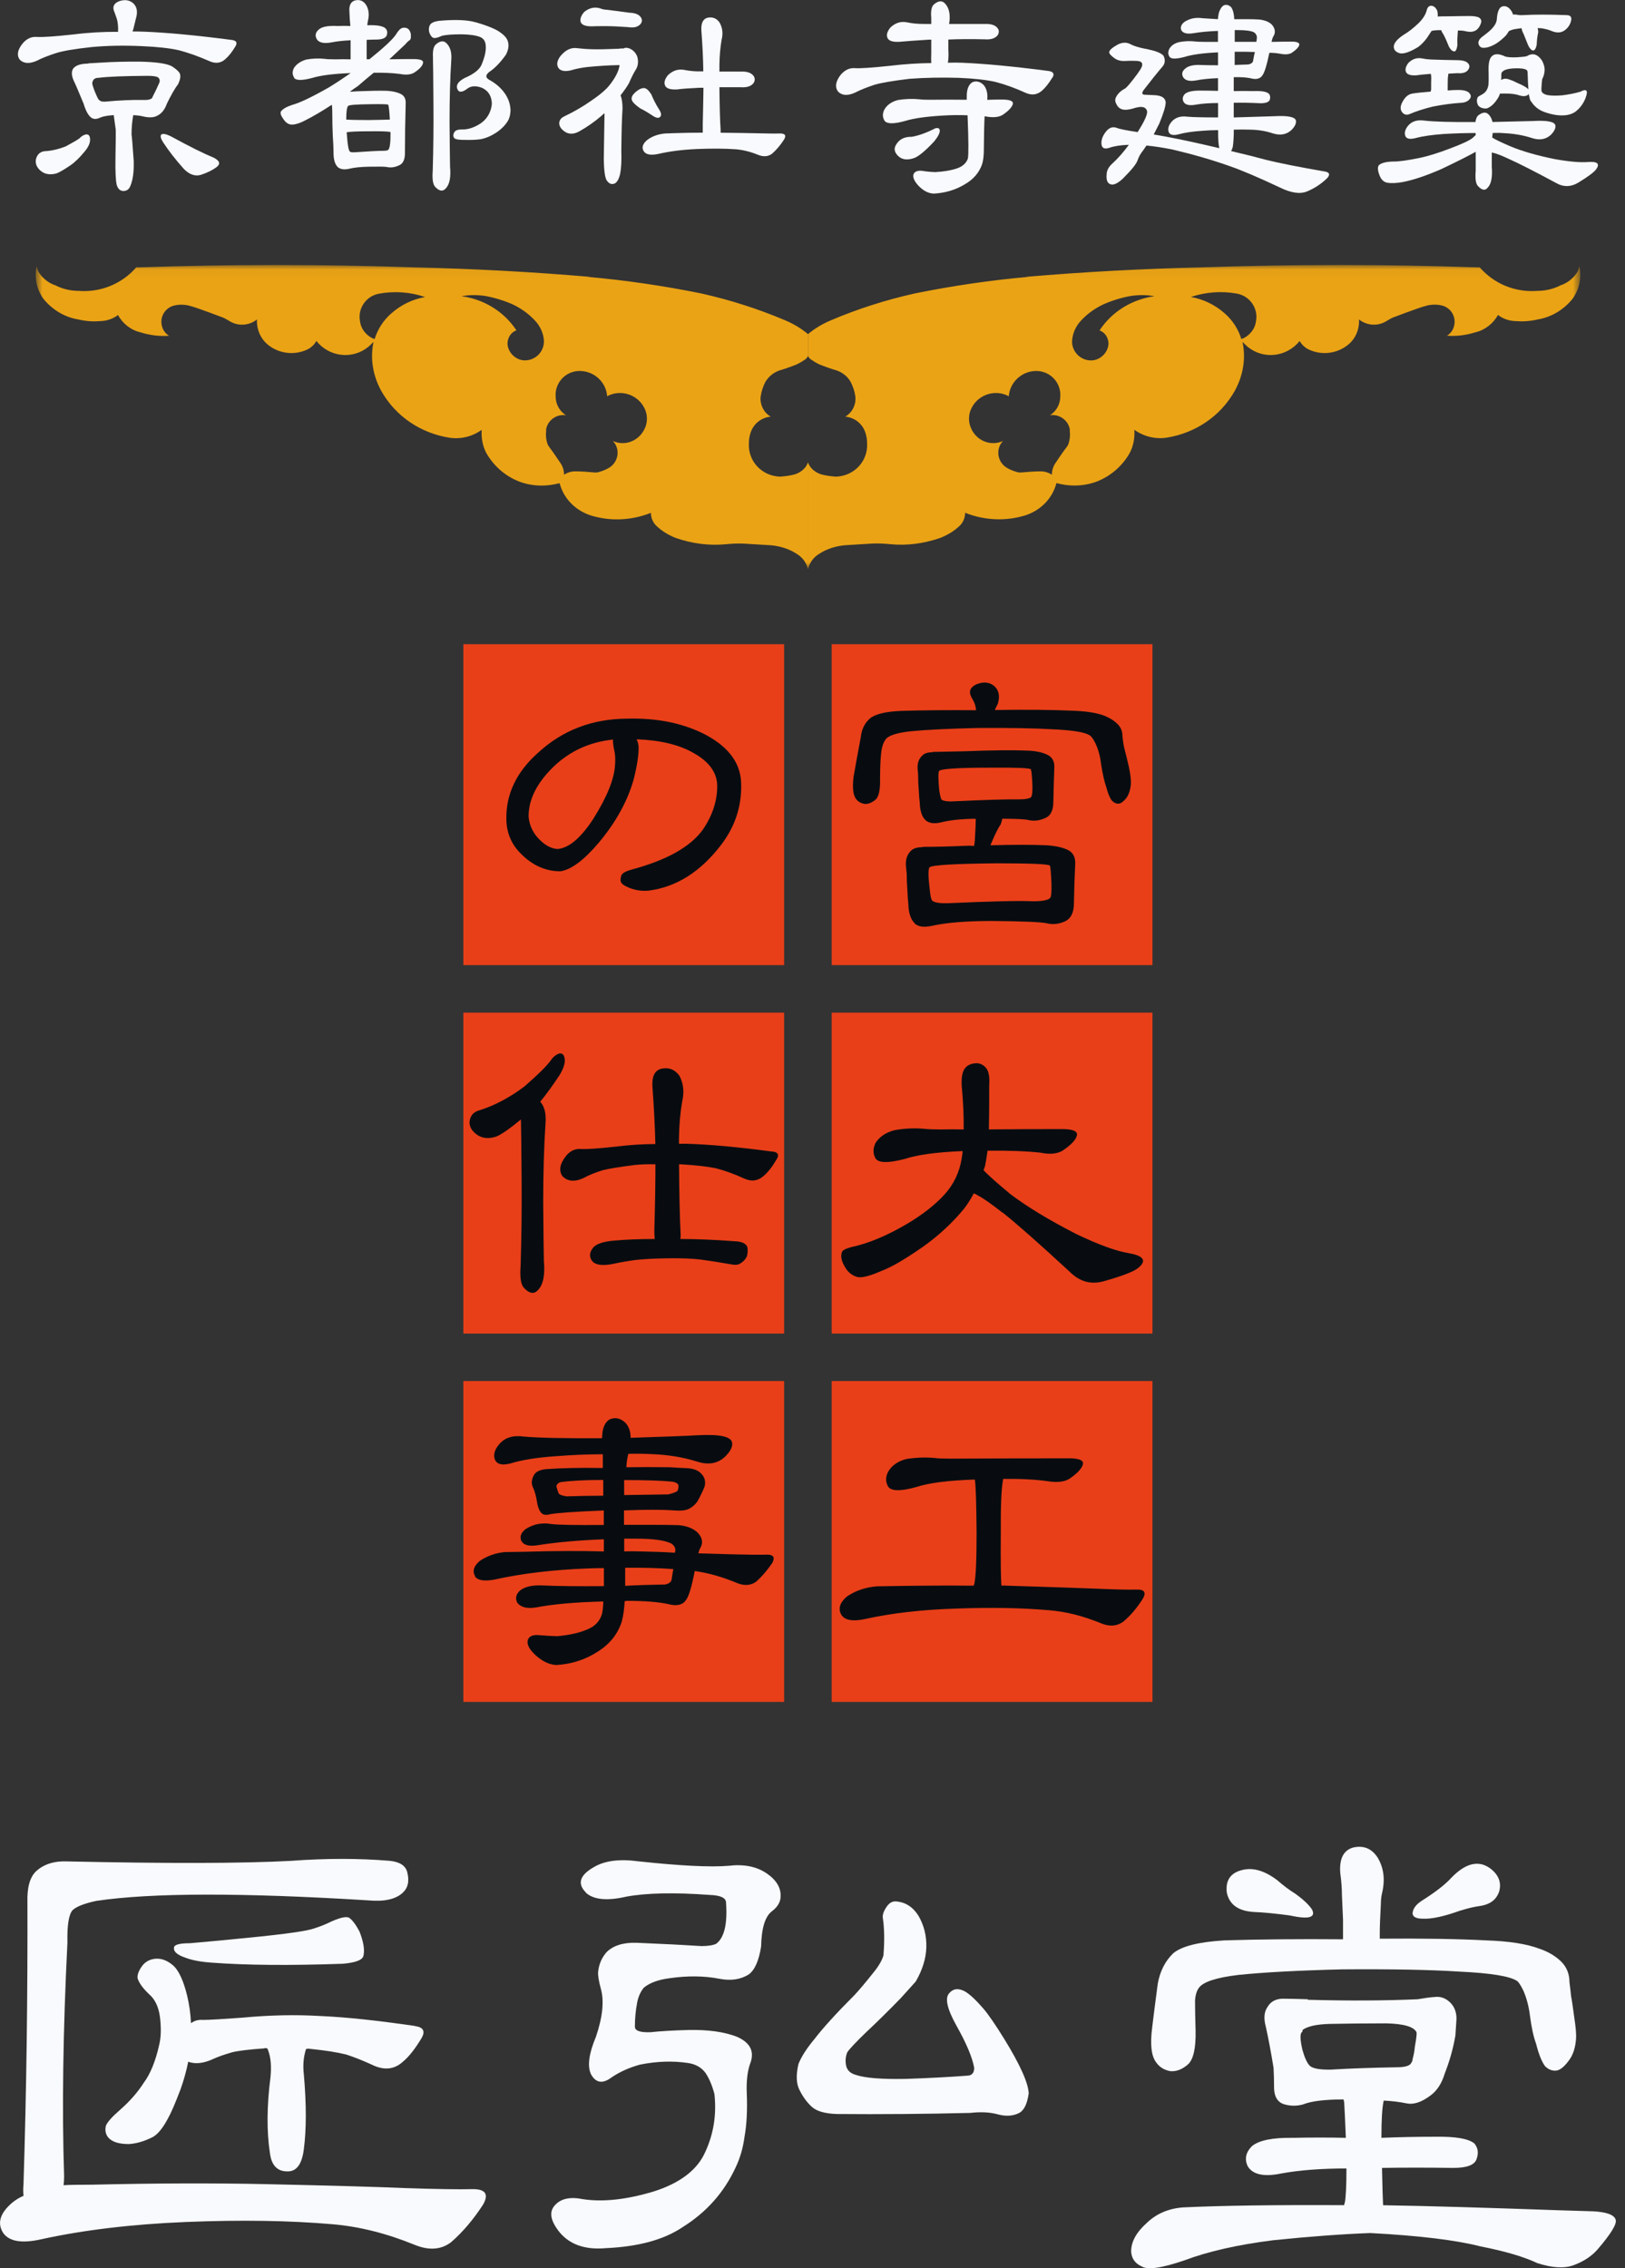
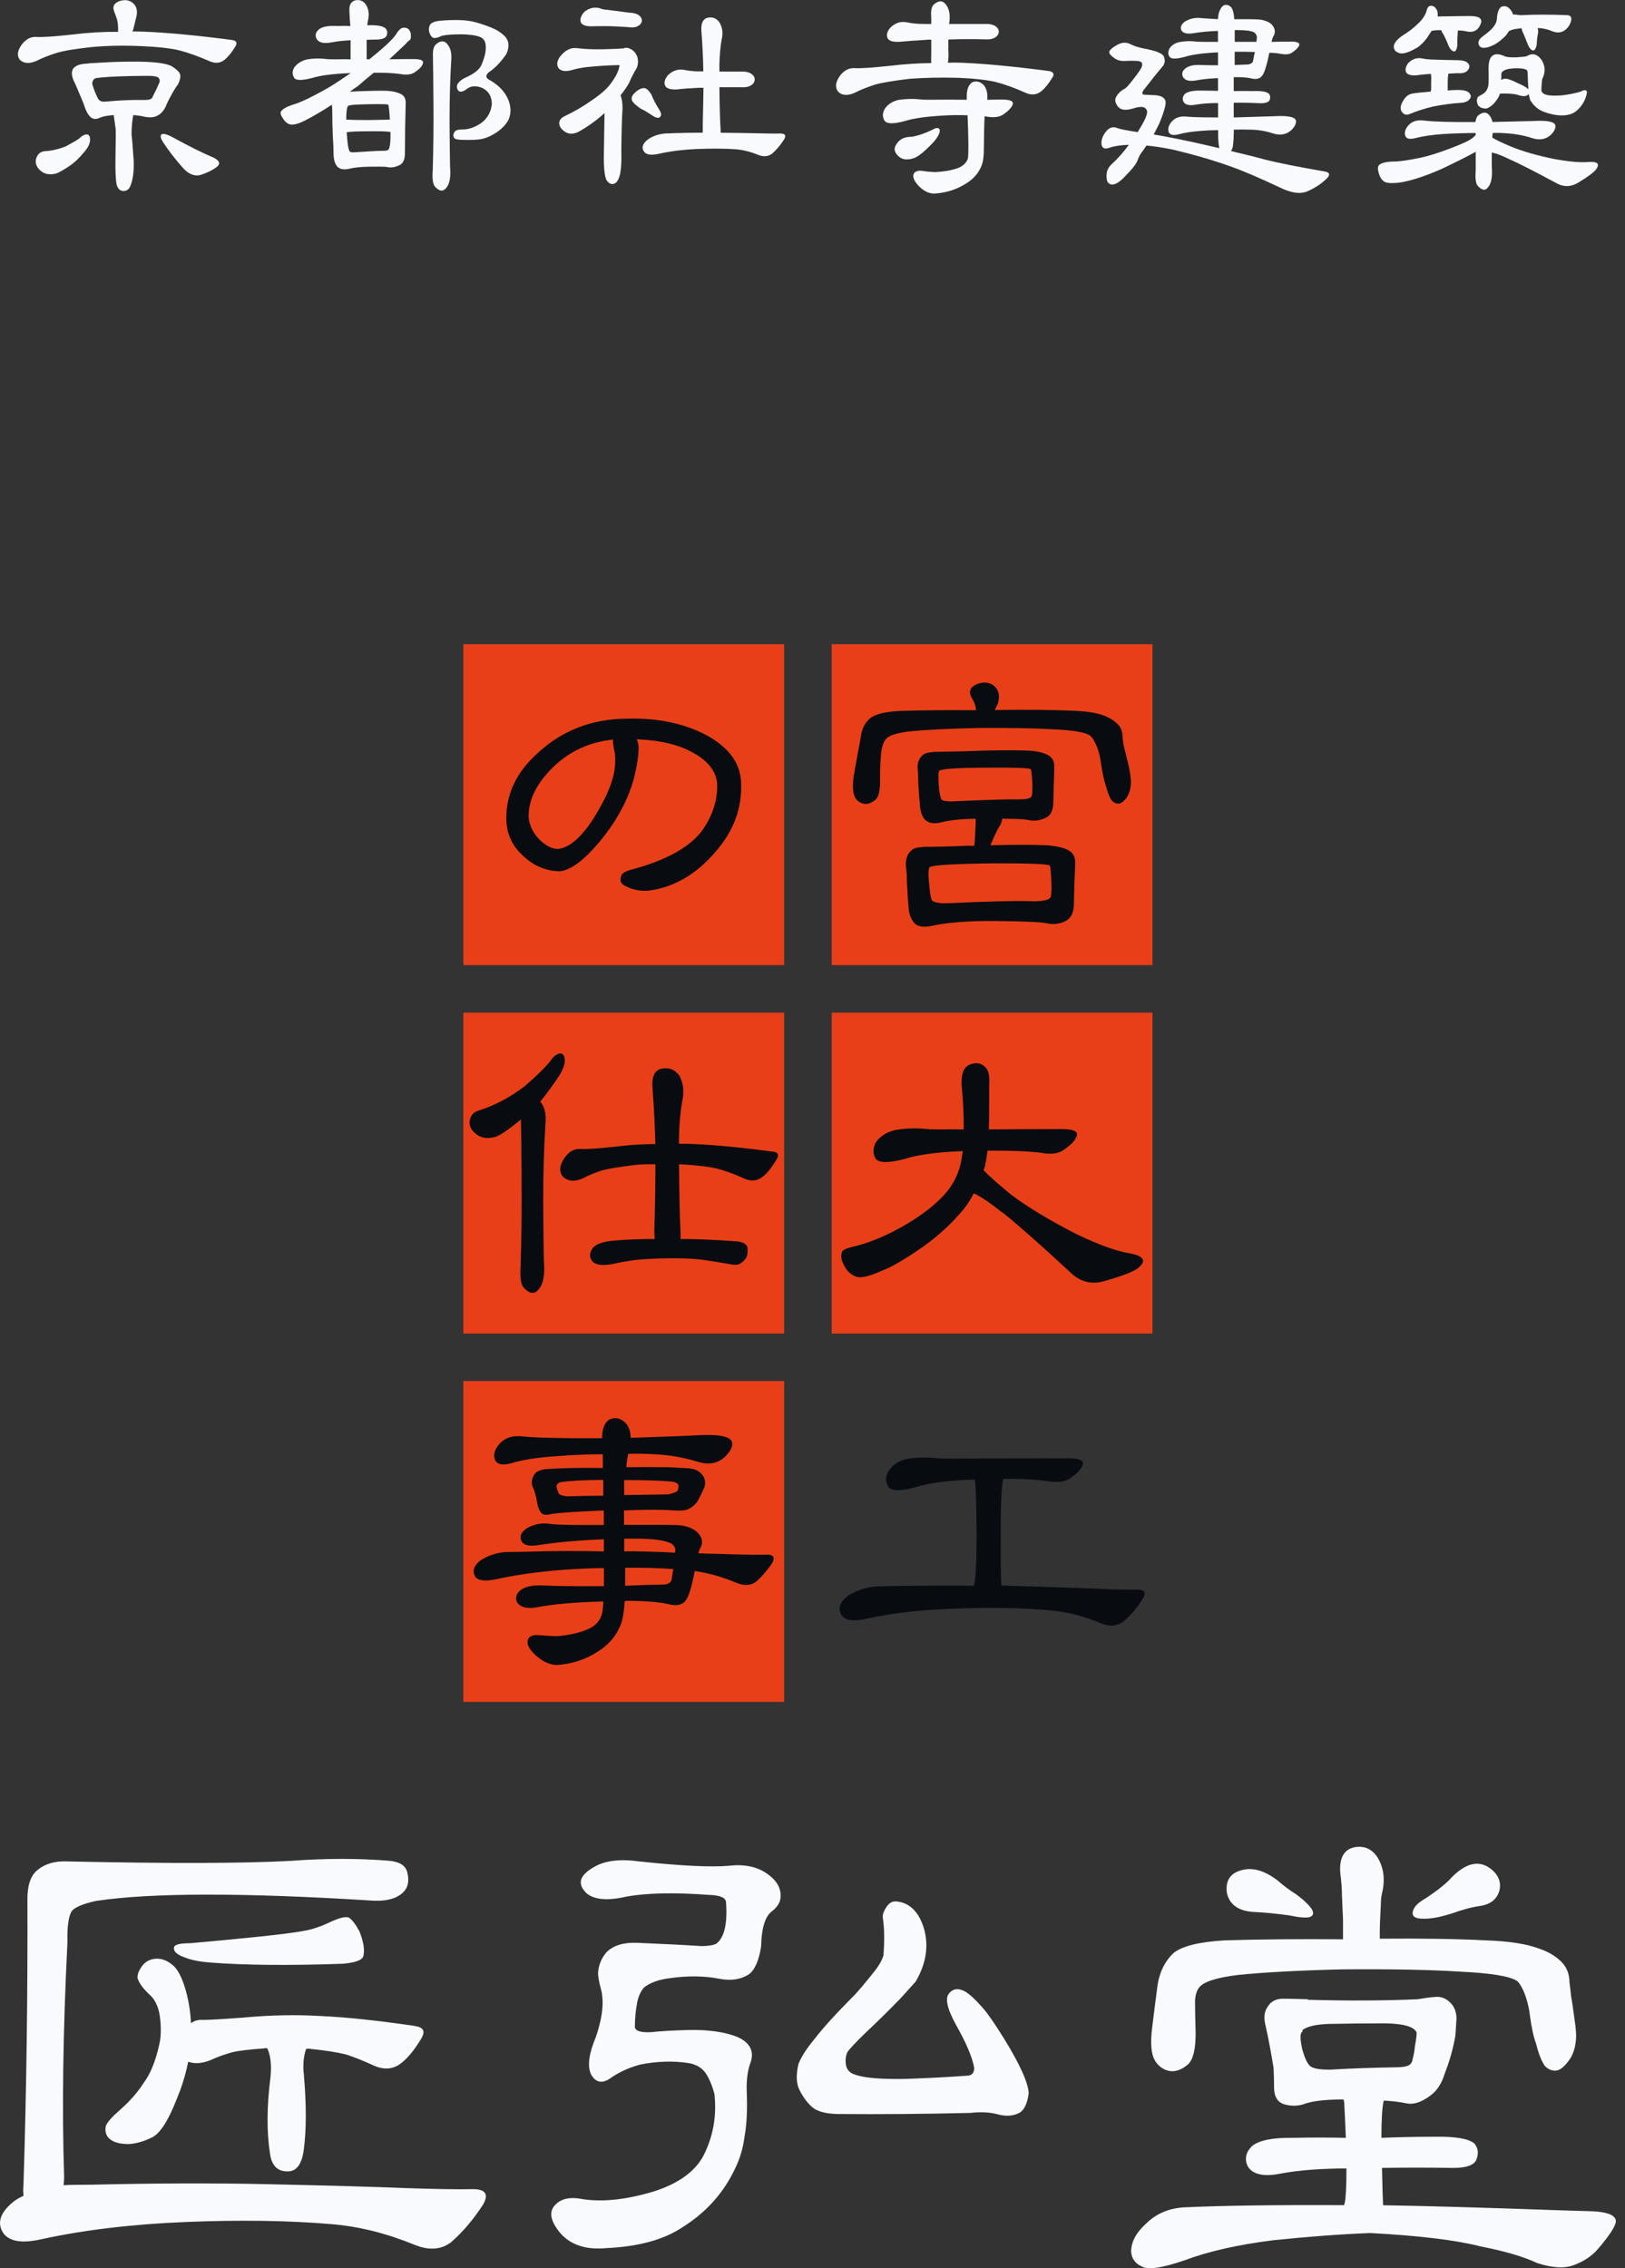
<svg xmlns="http://www.w3.org/2000/svg" width="172" height="240" viewBox="0 0 172 240" fill="none">
  <rect x="0" y="0" width="172" height="240" fill="#333333" stroke="none" />
  <g clip-path="url(#clip0_1253_4684)">
    <path d="M14.412 1.858C14.325 2.22 14.222 2.639 14.101 3.122C14.067 3.191 14.038 3.26 14.027 3.329C14.44 3.329 14.854 3.34 15.268 3.352C17.779 3.455 20.876 3.748 24.559 4.231C25.025 4.3 25.145 4.524 24.921 4.903C24.559 5.507 24.197 5.961 23.835 6.271C23.37 6.685 22.818 6.754 22.186 6.478C21.014 5.961 19.934 5.576 18.934 5.317C17.951 5.093 16.63 4.949 14.957 4.88C13.084 4.794 11.32 4.829 9.665 4.984C7.93 5.174 6.694 5.38 5.976 5.604C5.114 5.88 4.419 6.156 3.885 6.432C3.109 6.777 2.505 6.731 2.08 6.306C1.753 5.84 1.856 5.271 2.391 4.605C2.821 4.088 3.327 3.858 3.913 3.909C4.517 3.944 5.781 3.858 7.706 3.651C9.355 3.444 10.958 3.352 12.504 3.369C12.486 3.266 12.486 3.18 12.504 3.111C12.504 2.766 12.469 2.433 12.4 2.105C12.314 1.829 12.211 1.536 12.09 1.226C11.883 0.726 12.044 0.364 12.579 0.14C13.199 -0.084 13.716 -0.004 14.13 0.37C14.492 0.732 14.584 1.232 14.412 1.869V1.858ZM9.119 14.218C9.412 14.201 9.55 14.408 9.533 14.839C9.516 15.201 9.326 15.597 8.964 16.028C8.413 16.7 7.895 17.2 7.413 17.522C6.671 18.022 6.166 18.303 5.89 18.372C5.218 18.528 4.678 18.413 4.264 18.039C3.885 17.694 3.729 17.309 3.798 16.878C3.919 16.361 4.218 16.068 4.7 15.999C5.442 15.965 6.194 15.792 6.97 15.482C7.711 15.086 8.194 14.804 8.418 14.632C8.625 14.408 8.855 14.27 9.114 14.218H9.119ZM18.152 6.989C18.566 7.248 18.848 7.489 19.003 7.713C19.158 8.006 19.095 8.42 18.825 8.954C18.669 9.144 18.491 9.42 18.284 9.782C18.043 10.213 17.836 10.609 17.664 10.971C17.44 11.609 17.089 12.04 16.607 12.264C16.262 12.437 15.808 12.46 15.239 12.339C14.894 12.253 14.515 12.201 14.101 12.184C13.981 12.873 13.923 13.563 13.923 14.247C13.958 14.385 14.032 15.316 14.153 17.034C14.187 18.171 14.067 19.056 13.791 19.694C13.653 20.039 13.406 20.211 13.044 20.211C12.699 20.194 12.469 19.97 12.349 19.539C12.245 19.091 12.199 18.137 12.222 16.672C12.257 14.85 12.262 13.85 12.245 13.678C12.176 13.161 12.107 12.661 12.038 12.178C11.366 12.23 10.895 12.316 10.619 12.437C10.205 12.643 9.872 12.632 9.613 12.414C9.32 12.172 9.062 11.684 8.838 10.943C8.269 9.564 7.924 8.765 7.803 8.541C7.562 7.989 7.545 7.558 7.752 7.248C8.028 6.903 8.562 6.731 9.349 6.731V6.702C9.849 6.668 10.286 6.645 10.665 6.627C11.975 6.541 13.377 6.507 14.871 6.524C16.486 6.558 17.583 6.713 18.146 6.989H18.152ZM10.464 8.23C10.205 8.23 10.027 8.294 9.924 8.409C9.803 8.564 9.751 8.725 9.769 8.897C9.889 9.345 10.079 9.834 10.338 10.368C10.406 10.506 10.498 10.609 10.619 10.678C10.757 10.747 10.935 10.77 11.159 10.753C12.636 10.615 13.946 10.558 15.084 10.575C15.498 10.592 15.762 10.563 15.883 10.5C16.038 10.448 16.124 10.374 16.141 10.27C16.434 9.701 16.681 9.179 16.888 8.696C16.94 8.472 16.877 8.299 16.71 8.179C16.538 8.075 16.158 8.024 15.572 8.024C13.113 8.041 11.406 8.11 10.464 8.23ZM18.129 14.448C20.089 15.517 21.594 16.264 22.646 16.695C23.266 17.022 23.358 17.35 22.927 17.677C22.496 18.005 21.939 18.28 21.249 18.505C20.646 18.677 20.054 18.47 19.468 17.884C18.589 16.901 17.859 15.965 17.273 15.068C17.015 14.672 16.946 14.396 17.066 14.241C17.239 14.103 17.589 14.172 18.123 14.448H18.129Z" fill="#F8FAFD" />
    <path d="M31.15 8.239C30.926 7.911 30.921 7.561 31.122 7.181C31.397 6.768 31.828 6.475 32.414 6.302C33.087 6.181 33.73 6.159 34.351 6.227C34.592 6.262 34.977 6.279 35.512 6.279C36.046 6.262 36.58 6.262 37.109 6.279V4.268C37.057 4.251 37.023 4.251 37.006 4.268C36.299 4.303 35.678 4.371 35.15 4.475C34.27 4.647 33.719 4.521 33.501 4.09C33.328 3.728 33.409 3.412 33.73 3.136C34.058 2.826 34.719 2.699 35.718 2.751C36.201 2.734 36.655 2.734 37.086 2.751C37.034 2.268 37 1.763 36.983 1.228C36.931 0.556 37.138 0.16 37.603 0.039C38.086 -0.065 38.465 0.091 38.741 0.504C39.034 0.987 39.103 1.544 38.948 2.182C38.913 2.355 38.885 2.527 38.873 2.699C38.873 2.682 38.879 2.671 38.896 2.671C39.896 2.636 40.528 2.745 40.804 3.004C40.993 3.193 41.034 3.441 40.93 3.751C40.81 4.044 40.43 4.188 39.792 4.188C39.448 4.188 39.12 4.199 38.81 4.216V6.279C38.896 6.262 38.988 6.262 39.092 6.279C40.654 5.021 41.603 4.136 41.93 3.619C42.154 3.239 42.378 3.015 42.602 2.946C42.895 2.895 43.12 2.958 43.275 3.125C43.395 3.28 43.464 3.441 43.482 3.613C43.516 3.958 43.482 4.165 43.378 4.234C43.223 4.337 43.062 4.492 42.89 4.699C42.493 5.078 41.936 5.601 41.212 6.273C42.039 6.256 42.89 6.25 43.769 6.25C44.51 6.25 44.843 6.388 44.775 6.664C44.723 6.974 44.407 7.319 43.821 7.698C43.459 7.905 42.959 7.946 42.321 7.825C41.528 7.721 40.608 7.681 39.557 7.698C39.023 8.129 38.459 8.601 37.868 9.118C37.569 9.307 37.293 9.503 37.029 9.71C37.27 9.692 37.534 9.675 37.816 9.658C39.166 9.606 40.189 9.589 40.879 9.606C41.585 9.641 42.126 9.773 42.505 9.991C42.815 10.181 42.959 10.491 42.941 10.922C42.89 12.726 42.861 14.49 42.861 16.214C42.861 16.904 42.648 17.335 42.217 17.507C41.769 17.714 41.333 17.766 40.902 17.662C40.66 17.628 40.04 17.622 39.045 17.639C38.172 17.657 37.494 17.726 37.006 17.846C36.437 17.984 36.017 17.921 35.742 17.668C35.466 17.392 35.322 16.938 35.305 16.3C35.305 15.749 35.276 15.105 35.224 14.364C35.19 13.571 35.173 12.807 35.173 12.066C35.173 11.773 35.161 11.491 35.144 11.215C35.127 11.146 35.115 11.106 35.115 11.089C34.115 11.744 33.196 12.284 32.351 12.715C31.8 13.008 31.346 13.163 30.984 13.18C30.604 13.215 30.277 13.025 30.001 12.611C29.725 12.232 29.639 11.956 29.742 11.784C29.932 11.525 30.334 11.296 30.955 11.089C31.696 10.899 32.978 10.29 34.799 9.256C35.506 8.825 36.276 8.319 37.121 7.733C35.299 7.802 33.937 7.974 33.041 8.25C31.989 8.526 31.357 8.526 31.133 8.25L31.15 8.239ZM38.994 12.703C40.132 12.686 40.884 12.669 41.264 12.652C41.212 11.704 41.149 11.181 41.085 11.077C41.051 11.025 40.43 11.008 39.229 11.025C37.747 11.043 36.96 11.1 36.856 11.204C36.718 11.324 36.649 11.807 36.649 12.652C37.115 12.686 37.896 12.703 39 12.703H38.994ZM38.994 13.893C37.839 13.893 37.075 13.927 36.695 13.996C36.695 14.065 36.701 14.151 36.718 14.255C36.787 15.341 36.897 15.938 37.052 16.059C37.138 16.111 37.316 16.128 37.592 16.111C39.069 16.007 40.051 15.956 40.534 15.956C40.844 15.956 41.034 15.921 41.103 15.852C41.275 15.645 41.35 15.019 41.333 13.967C41.022 13.899 40.241 13.876 38.982 13.893H38.994ZM50.348 2.355C51.71 2.751 52.601 3.13 53.032 3.492C53.497 3.82 53.756 4.188 53.807 4.601C53.859 4.963 53.773 5.36 53.549 5.791C52.946 6.635 52.354 7.245 51.767 7.624C51.371 7.951 51.383 8.227 51.796 8.451C52.486 8.83 53.038 9.313 53.445 9.899C53.825 10.451 54.02 11.043 54.037 11.681C54.02 12.146 53.928 12.514 53.756 12.79C53.48 13.255 53.06 13.675 52.492 14.054C51.957 14.399 51.423 14.623 50.894 14.726C50.463 14.795 49.889 14.818 49.164 14.801C48.682 14.801 48.366 14.766 48.211 14.697C48.073 14.646 47.998 14.536 47.981 14.364C47.981 14.192 48.032 14.048 48.136 13.927C48.257 13.772 48.504 13.697 48.883 13.697C49.383 13.715 49.9 13.588 50.434 13.312C51.072 13.002 51.526 12.554 51.802 11.968C51.957 11.623 52.043 11.29 52.061 10.962C52.043 10.411 51.871 9.974 51.543 9.646C51.302 9.422 51.044 9.279 50.768 9.21C50.268 9.072 49.854 9.118 49.526 9.336C48.975 9.767 48.613 9.819 48.441 9.491C48.216 9.043 48.469 8.629 49.188 8.25C50.153 7.836 50.745 7.371 50.969 6.854C51.331 5.992 51.474 5.297 51.406 4.762C51.371 4.348 51.176 4.067 50.814 3.912C50.365 3.739 49.722 3.647 48.877 3.63C47.895 3.63 47.199 3.682 46.786 3.785C46.269 4.027 45.935 4.084 45.78 3.963C45.608 3.826 45.487 3.619 45.418 3.343C45.366 3.067 45.401 2.826 45.522 2.619C45.659 2.412 45.97 2.274 46.452 2.205C48.17 2.05 49.469 2.102 50.348 2.36V2.355ZM45.832 6.124C45.78 5.366 45.889 4.883 46.165 4.676C46.63 4.28 47.016 4.274 47.326 4.647C47.688 5.044 47.831 5.63 47.763 6.4C47.642 8.29 47.584 10.462 47.584 12.905C47.602 15.209 47.619 16.783 47.636 17.628C47.739 18.766 47.584 19.536 47.171 19.949C46.86 20.294 46.493 20.231 46.062 19.771C45.82 19.513 45.734 18.938 45.803 18.042C45.872 15.772 45.895 13.468 45.878 11.123C45.861 8.422 45.843 6.75 45.826 6.118L45.832 6.124Z" fill="#F8FAFD" />
    <path d="M63.989 12.055C63.972 12.021 63.967 11.998 63.967 11.981C63.863 12.067 63.76 12.159 63.656 12.262C62.932 12.883 62.162 13.423 61.335 13.889C60.818 14.181 60.346 14.222 59.915 14.015C59.45 13.739 59.209 13.423 59.191 13.061C59.191 12.751 59.352 12.509 59.68 12.337C60.766 11.82 61.754 11.245 62.651 10.607C63.288 10.176 63.811 9.757 64.225 9.343C64.535 9.016 64.817 8.636 65.076 8.206C65.334 7.775 65.495 7.378 65.564 7.016V6.89H65.438C64.438 6.907 63.34 6.976 62.133 7.096C61.582 7.165 61.116 7.252 60.737 7.355C59.927 7.614 59.387 7.562 59.111 7.2C58.887 6.838 58.956 6.418 59.318 5.936C59.835 5.315 60.387 5.034 60.967 5.085C61.553 5.154 62.139 5.2 62.719 5.212C63.34 5.229 64.248 5.212 65.455 5.16C65.644 5.126 65.823 5.12 65.995 5.131C66.15 5.028 66.363 5.028 66.638 5.131C67.035 5.304 67.311 5.602 67.466 6.033C67.587 6.533 67.535 6.97 67.311 7.349C67.087 7.694 66.84 8.183 66.564 8.82C66.357 9.182 66.064 9.602 65.685 10.085C65.823 10.429 65.891 10.895 65.891 11.481C65.823 12.55 65.782 14.044 65.765 15.974C65.799 17.009 65.754 17.813 65.639 18.399C65.501 18.985 65.294 19.33 65.018 19.433C64.725 19.537 64.466 19.433 64.242 19.123C64.035 18.847 63.926 18.066 63.909 16.773C63.944 14.4 63.967 12.825 63.984 12.05L63.989 12.055ZM64.219 1.034C64.943 1.12 65.742 1.224 66.621 1.345C67.138 1.362 67.506 1.482 67.73 1.707C67.989 1.982 68.012 2.258 67.805 2.534C67.529 2.862 67.081 2.971 66.46 2.867C65.478 2.798 64.644 2.764 63.955 2.764C63.334 2.764 62.886 2.775 62.61 2.787C61.938 2.787 61.553 2.626 61.45 2.298C61.381 1.988 61.513 1.643 61.835 1.264C62.369 0.833 62.926 0.707 63.513 0.879C63.702 0.965 63.932 1.017 64.208 1.034H64.219ZM69.874 12.366C69.718 12.538 69.454 12.492 69.075 12.239C68.558 11.895 68.121 11.636 67.759 11.464C67.242 11.102 66.949 10.809 66.88 10.584C66.776 10.291 66.966 9.964 67.449 9.602C67.724 9.395 67.972 9.303 68.196 9.32C68.42 9.337 68.667 9.562 68.943 9.993C69.15 10.51 69.414 11.027 69.741 11.544C70 11.941 70.04 12.216 69.868 12.371L69.874 12.366ZM76.275 14.044C77.941 14.061 79.125 14.078 79.809 14.095C81.119 14.13 82.038 14.141 82.573 14.124C83.107 14.124 83.245 14.337 82.986 14.768C82.607 15.354 82.188 15.854 81.722 16.262C81.308 16.572 80.82 16.612 80.251 16.388C79.458 16.061 78.677 15.865 77.901 15.796C76.711 15.71 75.338 15.704 73.769 15.767C72.235 15.836 70.879 16.009 69.69 16.285C68.879 16.457 68.362 16.359 68.138 16.003C67.897 15.624 68.017 15.227 68.5 14.814C69.052 14.4 69.713 14.17 70.488 14.118C70.609 14.118 70.885 14.113 71.316 14.09C72.367 14.055 73.39 14.038 74.384 14.038V13.107C74.419 11.711 74.442 10.441 74.459 9.286H74.022C72.954 9.337 72.166 9.395 71.649 9.464C70.925 9.498 70.506 9.355 70.385 9.027C70.264 8.723 70.368 8.366 70.695 7.958C71.212 7.464 71.787 7.275 72.425 7.395C72.838 7.481 73.287 7.533 73.769 7.55H74.442C74.424 6.206 74.356 4.752 74.235 3.189C74.2 2.431 74.419 1.994 74.901 1.873C75.424 1.77 75.844 1.936 76.148 2.362C76.476 2.913 76.551 3.534 76.378 4.218C76.24 5.011 76.166 5.878 76.148 6.826V7.573H78.441C78.975 7.556 79.372 7.66 79.63 7.889C79.906 8.137 79.958 8.424 79.786 8.757C79.527 9.125 79.062 9.28 78.389 9.228H76.148C76.166 11.171 76.206 12.688 76.275 13.768V14.026V14.044Z" fill="#F8FAFD" />
    <path d="M111.39 8.206C111.01 8.827 110.643 9.292 110.281 9.602C109.781 10.034 109.212 10.108 108.58 9.832C107.442 9.315 106.379 8.93 105.379 8.672C104.414 8.448 103.109 8.304 101.455 8.235C99.61 8.183 97.88 8.218 96.266 8.338C94.548 8.545 93.324 8.752 92.6 8.959C91.755 9.235 91.066 9.511 90.537 9.786C89.727 10.166 89.106 10.12 88.681 9.66C88.353 9.177 88.457 8.591 88.991 7.907C89.439 7.39 89.945 7.16 90.514 7.212C91.1 7.247 92.353 7.16 94.283 6.954C95.743 6.781 97.174 6.689 98.57 6.672C98.553 6.379 98.553 6.046 98.57 5.666V4.195H98.363C96.932 4.282 95.875 4.362 95.191 4.425C94.467 4.46 94.048 4.316 93.927 3.989C93.806 3.684 93.91 3.328 94.237 2.92C94.754 2.426 95.329 2.236 95.967 2.357C96.519 2.477 97.139 2.535 97.823 2.535H98.57V1.891C98.501 1.133 98.605 0.65 98.88 0.443C99.363 0.047 99.759 0.041 100.07 0.42C100.432 0.834 100.575 1.426 100.506 2.201C100.489 2.305 100.472 2.414 100.455 2.535H104.276C104.81 2.517 105.207 2.621 105.465 2.845C105.741 3.086 105.793 3.368 105.621 3.695C105.362 4.057 104.897 4.213 104.224 4.161C102.811 4.126 101.529 4.132 100.38 4.184V5.241C100.415 5.793 100.397 6.258 100.328 6.637C100.828 6.62 101.317 6.62 101.799 6.637C104.276 6.741 107.356 7.034 111.039 7.517C111.505 7.603 111.625 7.833 111.401 8.212L111.39 8.206ZM102.328 10.556V10.275C102.311 9.482 102.506 8.959 102.92 8.7C103.351 8.528 103.753 8.631 104.132 9.011C104.443 9.407 104.563 9.924 104.494 10.562C104.994 10.545 105.511 10.533 106.046 10.533C106.89 10.533 107.275 10.688 107.206 10.999C107.12 11.344 106.758 11.729 106.12 12.159C105.724 12.401 105.155 12.458 104.42 12.338C104.351 12.32 104.282 12.309 104.213 12.309V12.384C104.178 12.987 104.15 14.222 104.132 16.101C104.115 16.619 104.058 17.038 103.954 17.366C103.644 18.279 103.018 18.997 102.069 19.532C101.121 20.101 100.047 20.417 98.846 20.486C98.277 20.468 97.737 20.193 97.22 19.658C96.789 19.193 96.611 18.796 96.68 18.469C96.8 18.141 97.128 18.015 97.662 18.084C98.041 18.153 98.49 18.193 99.007 18.21C99.938 18.159 100.719 18.021 101.357 17.797C101.909 17.59 102.271 17.256 102.443 16.791C102.529 16.377 102.518 14.849 102.414 12.2C101.604 12.165 100.725 12.171 99.782 12.229C98.013 12.332 96.685 12.522 95.806 12.797C94.634 13.125 93.916 13.125 93.64 12.797C93.398 12.418 93.393 12.016 93.611 11.585C93.904 11.085 94.387 10.752 95.059 10.579C95.852 10.459 96.588 10.436 97.277 10.505C97.518 10.539 97.88 10.556 98.363 10.556C99.656 10.539 100.978 10.539 102.339 10.556H102.328ZM96.599 16.774C95.944 16.963 95.427 16.866 95.053 16.492C94.674 16.113 94.599 15.734 94.823 15.354C95.151 14.751 95.708 14.458 96.501 14.475C97.225 14.355 98.059 14.056 99.007 13.573C99.3 13.504 99.455 13.585 99.472 13.803C99.489 14.062 99.294 14.447 98.88 14.964C97.846 16.067 97.093 16.665 96.611 16.768L96.599 16.774Z" fill="#F8FAFD" />
    <path d="M121.187 10.023C121.6 10.04 121.968 10.057 122.296 10.075C122.968 10.126 123.33 10.368 123.382 10.799C123.399 11.178 123.175 11.936 122.709 13.068C122.52 13.43 122.324 13.815 122.118 14.229C123.767 14.505 125.634 14.884 127.72 15.367C128.186 15.47 128.634 15.574 129.059 15.677C128.973 15.298 128.933 14.746 128.933 14.028V13.769C128.364 13.769 127.789 13.792 127.203 13.844C126.203 13.913 125.399 14.034 124.778 14.206C124.106 14.378 123.738 14.258 123.669 13.844C123.617 13.534 123.726 13.218 124.002 12.89C124.399 12.425 124.968 12.247 125.703 12.35C126.341 12.402 127.416 12.425 128.927 12.425V10.902C128.065 10.902 127.318 10.954 126.68 11.057C125.904 11.212 125.433 11.109 125.261 10.747C125.123 10.454 125.186 10.178 125.439 9.919C125.749 9.678 126.324 9.569 127.168 9.586C127.755 9.586 128.341 9.598 128.921 9.615V8.27C127.99 8.305 127.232 8.385 126.651 8.5C125.927 8.638 125.456 8.529 125.232 8.167C125.06 7.857 125.111 7.575 125.387 7.316C125.732 6.972 126.324 6.828 127.168 6.88C127.599 6.897 128.186 6.908 128.921 6.908V5.541C127.37 5.61 126.186 5.771 125.358 6.029C124.496 6.253 123.979 6.253 123.807 6.029C123.617 5.771 123.612 5.478 123.778 5.15C123.985 4.805 124.33 4.575 124.813 4.455C125.364 4.351 125.899 4.328 126.41 4.38C126.686 4.415 127.105 4.432 127.674 4.432H128.915V3.271C127.984 3.306 127.151 3.38 126.41 3.501C125.634 3.639 125.169 3.518 125.014 3.139C124.927 2.846 125.048 2.57 125.376 2.311C125.945 1.949 126.571 1.823 127.26 1.926C127.484 1.944 128.036 1.978 128.91 2.03C128.944 1.651 128.996 1.375 129.065 1.202C129.22 0.823 129.404 0.599 129.622 0.53C129.892 0.478 130.128 0.565 130.335 0.789C130.518 1.082 130.622 1.496 130.639 2.03H131.852C132.369 2.03 132.817 2.041 133.196 2.059C133.817 2.11 134.288 2.288 134.615 2.599C134.943 2.978 135.018 3.357 134.845 3.737C134.742 3.874 134.656 4.104 134.587 4.432C135.276 4.415 135.983 4.403 136.701 4.403C137.27 4.403 137.546 4.518 137.529 4.736C137.477 4.978 137.213 5.259 136.73 5.587C136.454 5.759 136.052 5.794 135.518 5.69C135.156 5.621 134.771 5.587 134.357 5.587C134.081 6.914 133.834 7.713 133.61 7.989C133.369 8.351 132.938 8.443 132.317 8.27C131.886 8.184 131.311 8.15 130.587 8.167V9.638C131.294 9.621 131.989 9.621 132.679 9.638C133.541 9.603 134.081 9.701 134.305 9.919C134.443 10.075 134.478 10.281 134.409 10.54C134.322 10.799 133.995 10.925 133.426 10.925C132.374 10.873 131.432 10.856 130.587 10.873V12.425H130.668C132.8 12.356 134.185 12.316 134.822 12.298C136.334 12.212 137.121 12.373 137.173 12.787C137.207 13.08 137.046 13.407 136.684 13.769C136.15 14.252 135.489 14.361 134.696 14.103C133.972 13.861 133.19 13.735 132.346 13.718C131.76 13.7 131.174 13.7 130.593 13.718C130.593 14.442 130.559 15.045 130.49 15.522C130.438 15.711 130.381 15.867 130.312 15.987C131.788 16.332 133.024 16.642 134.024 16.918C135.42 17.263 137.506 17.677 140.293 18.159C140.741 18.263 140.798 18.493 140.471 18.855C139.85 19.458 139.143 19.924 138.356 20.251C137.615 20.561 136.655 20.423 135.466 19.837C133.162 18.751 131.38 17.998 130.128 17.567C128.335 16.93 126.318 16.344 124.083 15.815C123.031 15.608 122.123 15.47 121.348 15.401C121.244 15.556 121.135 15.717 121.014 15.89C120.721 16.252 120.514 16.619 120.394 16.999C120.256 17.378 119.739 18.016 118.842 18.906C118.463 19.268 118.118 19.475 117.808 19.527C117.567 19.544 117.388 19.464 117.268 19.297C117.13 19.09 117.09 18.774 117.141 18.343C117.176 17.981 117.371 17.637 117.733 17.309C118.319 16.775 118.905 16.114 119.486 15.321C118.607 15.355 117.929 15.459 117.446 15.631C116.946 15.803 116.664 15.7 116.596 15.321C116.527 14.873 116.682 14.407 117.061 13.925C117.406 13.493 117.791 13.367 118.222 13.54C118.532 13.66 119.262 13.804 120.417 13.976C121.072 12.942 121.405 12.241 121.422 11.862C121.422 11.689 121.348 11.546 121.192 11.425C121.003 11.287 120.675 11.281 120.21 11.396C119.538 11.62 119.038 11.672 118.716 11.551C118.474 11.465 118.296 11.293 118.176 11.034C118.021 10.758 118.003 10.511 118.124 10.287C118.314 9.908 118.624 9.609 119.055 9.385C119.193 9.316 119.503 8.971 119.986 8.351C120.589 7.575 120.888 7.104 120.888 6.931C120.957 6.621 120.761 6.46 120.296 6.443C119.865 6.426 119.52 6.426 119.262 6.443C118.745 6.495 118.325 6.408 117.998 6.184C117.584 5.891 117.388 5.667 117.406 5.512C117.423 5.305 117.722 5.041 118.308 4.713C118.825 4.455 119.296 4.455 119.727 4.713C120.037 4.869 120.474 5.006 121.043 5.127C121.767 5.265 122.267 5.391 122.537 5.512C122.83 5.633 123.025 5.753 123.129 5.874C123.232 6.029 123.284 6.219 123.284 6.443C123.284 6.667 123.204 6.862 123.054 7.035C122.451 7.742 121.79 8.569 121.066 9.511C120.825 9.839 120.859 10.011 121.169 10.029L121.187 10.023ZM132.984 4.42C133.001 4.282 133.018 4.156 133.035 4.035C133.053 3.777 132.949 3.57 132.725 3.415C132.415 3.26 131.846 3.185 131.024 3.185H130.691V4.426H132.989L132.984 4.42ZM132.828 5.506C132.139 5.472 131.426 5.466 130.685 5.478V6.874C131.133 6.857 131.616 6.839 132.127 6.822C132.455 6.753 132.627 6.61 132.645 6.386C132.696 6.075 132.754 5.782 132.823 5.506H132.828Z" fill="#F8FAFD" />
    <path d="M156.169 12.907C156.221 12.545 156.33 12.304 156.502 12.183C156.968 11.838 157.336 11.833 157.611 12.16C157.784 12.35 157.905 12.597 157.973 12.907C160.123 12.855 161.559 12.821 162.283 12.804C163.794 12.718 164.582 12.879 164.633 13.292C164.668 13.585 164.507 13.913 164.145 14.275C163.61 14.758 162.95 14.867 162.157 14.608C161.26 14.315 160.289 14.143 159.238 14.091C158.824 14.056 158.41 14.051 157.996 14.068C157.979 14.223 157.962 14.384 157.945 14.556C158.341 14.798 158.985 15.108 159.881 15.487C161.122 16.004 162.674 16.453 164.553 16.832C166.081 17.108 167.271 17.211 168.115 17.142C169.098 17.073 169.368 17.332 168.943 17.918C168.719 18.228 168.081 18.699 167.035 19.337C166.242 19.803 165.449 19.803 164.662 19.337C162.358 18.096 160.68 17.246 159.628 16.78C158.853 16.418 158.278 16.206 157.899 16.137V17.636C157.985 18.74 157.841 19.475 157.468 19.854C157.198 20.199 156.847 20.136 156.428 19.676C156.204 19.435 156.129 18.895 156.198 18.05V16.062C155.457 16.476 154.261 17.079 152.612 17.866C151.009 18.573 149.636 19.038 148.481 19.262C147.809 19.383 147.268 19.406 146.855 19.337C146.441 19.268 146.148 18.969 145.975 18.435C145.803 17.952 145.803 17.625 145.975 17.453C146.251 17.228 146.751 17.108 147.469 17.09C147.987 17.108 148.923 16.981 150.285 16.706C151.182 16.516 152.256 16.183 153.509 15.7C154.802 15.217 155.6 14.838 155.911 14.562C156.031 14.441 156.123 14.355 156.192 14.304V14.074C155.141 14.074 154.014 14.108 152.813 14.177C151.589 14.263 150.595 14.407 149.82 14.614C149.147 14.786 148.78 14.666 148.711 14.252C148.659 13.942 148.774 13.626 149.044 13.298C149.44 12.832 150.009 12.654 150.745 12.758C151.762 12.879 153.566 12.93 156.163 12.913L156.169 12.907ZM156.583 1.886C156.773 2.024 156.83 2.202 156.761 2.426C156.658 2.754 156.497 3.001 156.273 3.173C155.98 3.38 155.595 3.42 155.112 3.3C154.905 3.248 154.641 3.225 154.313 3.225C154.313 3.346 154.302 3.438 154.29 3.507C154.256 3.886 154.244 4.317 154.261 4.799C154.192 5.23 154.083 5.443 153.928 5.443C153.721 5.426 153.532 5.253 153.359 4.926C153.187 4.478 152.992 4.041 152.767 3.61C152.647 3.455 152.578 3.317 152.561 3.196C152.147 3.179 151.802 3.208 151.526 3.271C151.371 3.512 151.21 3.759 151.038 4.018C150.728 4.432 150.417 4.748 150.107 4.972C149.262 5.489 148.624 5.713 148.199 5.644C147.734 5.523 147.51 5.276 147.527 4.897C147.561 4.535 147.895 4.139 148.533 3.708C149.084 3.38 149.624 2.961 150.159 2.443C150.59 2.013 150.865 1.593 150.986 1.179C151.072 0.783 151.245 0.593 151.503 0.61C151.762 0.628 151.969 0.8 152.124 1.128C152.176 1.317 152.193 1.524 152.176 1.748C152.451 1.731 152.854 1.725 153.388 1.725C154.25 1.708 154.968 1.696 155.554 1.696C156.037 1.696 156.382 1.76 156.589 1.875L156.583 1.886ZM155.319 6.632C155.56 6.839 155.595 7.081 155.422 7.356C155.215 7.667 154.83 7.793 154.261 7.741C153.899 7.759 153.583 7.776 153.308 7.793C153.29 7.862 153.285 7.931 153.285 8C153.25 8.138 153.233 8.419 153.233 8.85V9.574C153.56 9.54 153.888 9.523 154.215 9.523C154.836 9.506 155.256 9.597 155.48 9.804C155.704 10.028 155.738 10.241 155.583 10.448C155.393 10.724 155.06 10.867 154.577 10.885C153.733 10.936 152.767 11.063 151.687 11.27C150.71 11.511 149.9 11.77 149.262 12.045C148.9 12.218 148.607 12.149 148.383 11.838C148.194 11.563 148.211 11.218 148.435 10.804C148.711 10.27 149.061 9.971 149.492 9.902C149.906 9.833 150.549 9.764 151.429 9.695C151.446 9.609 151.463 9.534 151.48 9.465V8.741C151.498 8.345 151.498 8.098 151.48 7.994C151.463 7.925 151.452 7.868 151.452 7.816H151.423C150.733 7.868 150.228 7.92 149.9 7.971C149.297 8.006 148.935 7.885 148.814 7.609C148.711 7.333 148.797 7.017 149.073 6.655C149.504 6.224 150.004 6.069 150.567 6.19C150.808 6.242 151.084 6.276 151.394 6.293C152.279 6.328 153.239 6.357 154.284 6.368C154.75 6.368 155.095 6.454 155.319 6.627V6.632ZM162.03 10.712C161.961 10.609 161.904 10.419 161.852 10.143C161.835 10.074 161.818 10.005 161.8 9.936C161.783 9.971 161.749 10.011 161.697 10.063C161.473 10.201 161.174 10.207 160.795 10.086C160.502 9.982 160.14 9.925 159.709 9.908C159.347 9.891 159.037 9.891 158.778 9.908C158.761 9.891 158.761 9.873 158.778 9.856C158.709 10.115 158.588 10.356 158.416 10.58C158.244 10.839 158.048 11.051 157.824 11.224C157.583 11.396 157.405 11.482 157.284 11.482C156.905 11.482 156.629 11.373 156.456 11.149C156.301 10.856 156.284 10.574 156.405 10.299C156.456 10.229 156.583 10.143 156.79 10.04C156.997 9.936 157.158 9.81 157.278 9.655C157.399 9.5 157.485 9.293 157.537 9.034C157.571 8.741 157.577 8.305 157.565 7.718C157.514 6.736 157.64 6.138 157.95 5.914C158.244 5.656 158.709 5.684 159.347 5.989C159.605 6.058 160.002 6.081 160.536 6.064C161.105 6.029 161.467 5.989 161.622 5.937C162.019 5.696 162.381 5.679 162.708 5.885C163.036 6.11 163.26 6.408 163.381 6.788C163.553 7.219 163.524 7.701 163.306 8.236C163.254 8.27 163.22 8.414 163.202 8.672C163.168 9.034 163.151 9.299 163.151 9.471C163.151 9.557 163.162 9.626 163.18 9.678C163.266 9.868 163.473 9.994 163.8 10.063C164.214 10.132 164.731 10.138 165.352 10.086C166.058 10 166.702 9.873 167.288 9.701C167.598 9.528 167.805 9.494 167.909 9.597C168.012 9.684 167.978 9.959 167.805 10.425C167.564 11.011 167.202 11.482 166.719 11.844C166.374 12.068 165.972 12.189 165.507 12.206C164.903 12.241 164.214 12.12 163.444 11.844C162.84 11.62 162.375 11.241 162.048 10.707L162.03 10.712ZM166.288 2.219C166.185 2.633 165.955 2.966 165.593 3.225C165.214 3.484 164.76 3.501 164.225 3.277C163.984 3.173 163.725 3.099 163.45 3.047C163.26 2.995 163.03 2.972 162.754 2.972C162.823 3.248 162.829 3.443 162.783 3.564C162.714 3.909 162.668 4.294 162.657 4.725C162.57 5.138 162.444 5.345 162.272 5.345C162.082 5.311 161.91 5.133 161.754 4.805C161.599 4.409 161.438 4.006 161.266 3.593C161.145 3.369 161.076 3.173 161.059 3.001C161.007 2.984 160.956 2.984 160.904 3.001C160.456 3.053 160.146 3.11 159.973 3.179C159.87 3.231 159.784 3.265 159.715 3.282C159.594 3.489 159.485 3.65 159.381 3.771C159.019 4.133 158.675 4.414 158.347 4.621C157.813 4.932 157.359 5.075 156.979 5.058C156.721 5.041 156.56 4.897 156.491 4.621C156.439 4.363 156.6 4.098 156.979 3.823C157.514 3.426 157.864 3.116 158.037 2.892C158.209 2.685 158.33 2.472 158.399 2.248C158.433 2.076 158.45 1.938 158.45 1.834C158.519 1.197 158.692 0.817 158.968 0.697C159.33 0.576 159.646 0.708 159.921 1.082C160.025 1.22 160.1 1.375 160.151 1.547C160.255 1.53 160.364 1.53 160.485 1.547C160.743 1.599 160.984 1.616 161.209 1.599C162.467 1.53 163.995 1.53 165.8 1.599C166.231 1.599 166.392 1.806 166.288 2.219ZM161.697 7.793C161.697 7.586 161.663 7.46 161.594 7.408C161.387 7.27 160.99 7.213 160.404 7.23C159.611 7.247 159.128 7.397 158.962 7.667C158.91 7.736 158.893 7.897 158.91 8.155C158.91 8.259 158.899 8.362 158.881 8.465C159.088 8.328 159.33 8.293 159.605 8.362C159.726 8.396 159.916 8.465 160.174 8.569C160.416 8.69 160.674 8.81 160.95 8.931C161.329 9.103 161.605 9.276 161.777 9.448C161.743 9.034 161.714 8.483 161.697 7.799V7.793Z" fill="#F8FAFD" />
    <mask id="mask0_1253_4684" style="mask-type:luminance" maskUnits="userSpaceOnUse" x="3" y="28" width="165" height="33">
-       <path d="M167.259 28.039H3.775V60.241H167.259V28.039Z" fill="white" />
-     </mask>
+       </mask>
    <g mask="url(#mask0_1253_4684)">
      <path d="M68.259 45.299C67.695 46.609 66.213 47.258 64.88 46.667C64.909 46.73 64.972 46.782 65.029 46.845C65.621 47.678 65.414 48.804 64.616 49.396C64.259 49.638 63.874 49.81 63.432 49.931C63.282 49.994 63.133 49.994 62.961 49.994C62.248 49.931 61.564 49.873 60.886 49.873C60.473 49.873 60.053 49.994 59.703 50.229C59.703 49.816 59.582 49.396 59.375 49.074C58.99 48.511 58.605 47.914 58.191 47.379C58.076 47.23 57.984 47.08 57.927 46.908C57.806 46.494 57.749 46.081 57.806 45.661V45.42C57.984 44.443 58.933 43.788 59.91 43.937C59.231 43.523 58.812 42.754 58.812 41.949C58.72 40.53 59.818 39.312 61.243 39.254C62.817 39.197 64.15 40.38 64.265 41.926C65.627 41.185 67.351 41.685 68.121 43.018C68.534 43.702 68.592 44.564 68.264 45.305M57.565 36.289C57.479 37.358 56.554 38.185 55.462 38.128C54.543 38.07 53.773 37.295 53.715 36.375C53.715 35.755 54.071 35.157 54.663 34.956C53.359 32.968 51.227 31.663 48.854 31.342C49.687 31.192 50.514 31.192 51.342 31.313C52.319 31.491 53.301 31.784 54.249 32.198C55.14 32.612 55.968 33.209 56.623 33.916C57.157 34.479 57.513 35.226 57.571 36.019V36.283L57.565 36.289ZM41.436 33.146C40.608 33.858 39.982 34.807 39.654 35.875C39.269 35.755 38.942 35.519 38.677 35.226C38.379 34.893 38.172 34.485 38.114 34.037C37.821 32.675 38.735 31.313 40.131 31.072C41.734 30.779 43.424 30.893 44.992 31.428C43.659 31.663 42.441 32.261 41.436 33.146ZM81.05 40.352C81.406 39.788 81.912 39.404 82.498 39.197C83.124 39.019 83.773 38.783 84.365 38.542C84.658 38.398 84.957 38.22 85.256 38.013C85.371 37.927 85.434 37.835 85.52 37.691V35.347C84.808 34.755 84.009 34.278 83.176 33.922C80.268 32.681 77.274 31.732 74.223 31.049C70.253 30.244 66.219 29.652 62.214 29.296H62.495C56.272 28.762 50.043 28.434 43.815 28.285C34.121 27.957 24.427 27.957 14.733 28.285H14.423C12.912 30.032 10.653 30.951 8.372 30.779C7.516 30.779 6.683 30.6 5.913 30.215H5.942C5.229 30.003 4.608 29.532 4.195 28.94C4.017 28.704 3.896 28.405 3.896 28.107C3.603 29.325 3.867 30.6 4.608 31.635C5.557 32.795 6.861 33.565 8.28 33.801C9.05 33.979 9.791 34.042 10.538 33.979C11.251 33.979 11.958 33.744 12.492 33.33C12.963 34.221 13.854 34.933 14.865 35.163C15.813 35.462 16.854 35.611 17.893 35.525C17.537 35.312 17.296 34.99 17.181 34.634C16.854 33.686 17.359 32.709 18.25 32.382C18.813 32.204 19.376 32.204 19.939 32.319C20.267 32.41 20.594 32.497 20.916 32.617C21.835 32.945 22.755 33.272 23.674 33.629C23.881 33.744 24.122 33.864 24.3 33.979C25.22 34.548 26.375 34.456 27.202 33.801C27.145 34.812 27.559 35.847 28.392 36.502C29.576 37.45 31.236 37.628 32.604 36.944C32.989 36.737 33.282 36.438 33.489 36.082C34.85 37.772 37.281 38.07 38.976 36.709C39.183 36.531 39.361 36.352 39.539 36.174C39.154 37.956 39.482 39.794 40.373 41.392C41.884 44.064 44.55 45.839 47.578 46.316C48.762 46.494 49.98 46.201 50.986 45.483C50.928 46.316 51.078 47.178 51.463 47.914C52.296 49.396 53.658 50.528 55.255 51.062C56.559 51.476 57.927 51.476 59.231 51.12C59.645 52.723 60.863 53.964 62.432 54.505C64.506 55.182 66.822 55.091 68.897 54.263C68.897 54.792 69.103 55.269 69.46 55.625C70.086 56.223 70.793 56.636 71.563 56.935C73.281 57.521 75.062 57.757 76.838 57.584C77.487 57.521 78.085 57.492 78.734 57.521C79.682 57.584 80.688 57.642 81.67 57.699C82.59 57.791 83.538 58.084 84.308 58.59C84.928 58.946 85.376 59.567 85.526 60.245V48.919C85.319 49.511 84.842 49.925 84.222 50.16C83.808 50.287 83.36 50.367 82.888 50.402C82.768 50.43 82.647 50.43 82.498 50.43C80.63 50.339 79.176 48.804 79.268 46.937C79.268 46.609 79.297 46.31 79.383 46.012C79.624 44.949 80.51 44.179 81.578 44.087C80.866 43.673 80.423 42.84 80.51 41.978C80.596 41.38 80.779 40.846 81.044 40.346" fill="#EAA315" />
-       <path d="M102.919 43.018C103.689 41.685 105.407 41.185 106.775 41.926C106.896 40.386 108.229 39.197 109.798 39.254C111.223 39.317 112.32 40.53 112.228 41.949C112.228 42.748 111.814 43.523 111.131 43.937C112.108 43.788 113.056 44.443 113.234 45.42V45.661C113.291 46.075 113.234 46.494 113.113 46.908C113.056 47.08 112.964 47.23 112.849 47.379C112.435 47.908 112.05 48.511 111.665 49.074C111.458 49.396 111.338 49.816 111.338 50.229C110.981 49.994 110.568 49.873 110.154 49.873C109.47 49.873 108.792 49.931 108.074 49.994C107.896 49.994 107.746 49.994 107.603 49.931C107.16 49.81 106.775 49.638 106.419 49.396C105.62 48.804 105.413 47.678 106.005 46.845C106.063 46.787 106.12 46.73 106.154 46.667C104.821 47.258 103.333 46.609 102.776 45.299C102.448 44.558 102.506 43.696 102.925 43.012M113.481 36.019C113.538 35.22 113.895 34.479 114.429 33.916C115.078 33.209 115.911 32.612 116.802 32.198C117.75 31.784 118.727 31.485 119.704 31.313C120.537 31.192 121.365 31.192 122.192 31.342C119.819 31.669 117.687 32.974 116.383 34.962C116.975 35.169 117.331 35.761 117.331 36.381C117.273 37.3 116.498 38.076 115.584 38.134C114.486 38.191 113.567 37.358 113.475 36.289V36.025L113.481 36.019ZM126.048 31.422C127.622 30.893 129.312 30.773 130.915 31.066C132.305 31.307 133.225 32.669 132.932 34.031C132.874 34.473 132.667 34.887 132.368 35.22C132.104 35.519 131.777 35.749 131.392 35.87C131.064 34.807 130.444 33.858 129.61 33.14C128.605 32.255 127.387 31.658 126.053 31.422M90.536 41.978C90.628 42.84 90.18 43.673 89.468 44.087C90.536 44.179 91.421 44.943 91.663 46.012C91.749 46.31 91.778 46.609 91.778 46.937C91.87 48.804 90.416 50.339 88.548 50.43C88.399 50.43 88.284 50.43 88.157 50.402C87.686 50.367 87.244 50.287 86.824 50.16C86.204 49.925 85.727 49.511 85.52 48.919V60.239C85.669 59.555 86.112 58.941 86.738 58.584C87.508 58.079 88.456 57.785 89.381 57.694C90.358 57.636 91.37 57.579 92.318 57.515C92.973 57.487 93.565 57.515 94.214 57.579C95.995 57.757 97.771 57.515 99.489 56.929C100.259 56.63 100.971 56.217 101.592 55.619C101.948 55.263 102.155 54.792 102.155 54.257C104.23 55.085 106.539 55.171 108.62 54.499C110.188 53.959 111.406 52.717 111.82 51.114C113.125 51.471 114.492 51.471 115.797 51.057C117.394 50.522 118.762 49.39 119.589 47.908C119.974 47.172 120.123 46.31 120.066 45.477C121.072 46.19 122.29 46.489 123.473 46.31C126.502 45.834 129.168 44.058 130.679 41.386C131.57 39.788 131.897 37.95 131.512 36.174C131.69 36.352 131.869 36.531 132.075 36.709C133.765 38.07 136.195 37.772 137.563 36.082C137.77 36.438 138.069 36.737 138.448 36.944C139.816 37.628 141.476 37.45 142.66 36.502C143.493 35.847 143.907 34.812 143.844 33.801C144.671 34.456 145.832 34.548 146.745 33.979C146.924 33.864 147.159 33.744 147.372 33.623C148.291 33.267 149.21 32.939 150.13 32.612C150.457 32.491 150.785 32.405 151.107 32.313C151.67 32.198 152.233 32.198 152.802 32.376C153.687 32.703 154.192 33.68 153.865 34.629C153.75 34.985 153.509 35.312 153.152 35.519C154.192 35.605 155.227 35.456 156.181 35.157C157.186 34.922 158.077 34.209 158.554 33.324C159.088 33.744 159.795 33.979 160.507 33.979C161.249 34.037 161.99 33.979 162.766 33.801C164.185 33.565 165.489 32.795 166.437 31.635C167.179 30.6 167.449 29.325 167.15 28.107C167.15 28.405 167.035 28.704 166.851 28.94C166.437 29.532 165.817 30.003 165.104 30.215H165.133C164.363 30.6 163.53 30.779 162.674 30.779C160.393 30.951 158.134 30.037 156.623 28.285H156.313C146.619 27.957 136.925 27.957 127.231 28.285C121.003 28.434 114.779 28.762 108.551 29.296H108.832C104.827 29.652 100.799 30.244 96.829 31.049C93.772 31.732 90.778 32.681 87.876 33.922C87.049 34.278 86.244 34.749 85.531 35.347V37.691C85.624 37.835 85.681 37.927 85.802 38.013C86.1 38.22 86.393 38.398 86.692 38.542C87.284 38.783 87.939 39.019 88.56 39.197C89.152 39.404 89.657 39.788 90.008 40.352C90.278 40.852 90.456 41.386 90.542 41.984" fill="#EAA315" />
    </g>
    <path d="M4.074 197.774C4.861 197.187 5.838 196.912 7.016 196.952C17.813 197.187 25.743 197.17 30.805 196.894C34.494 196.619 37.988 196.619 41.286 196.894C42.344 197.009 42.953 197.423 43.114 198.13C43.349 199.072 43.171 199.796 42.585 200.308C41.838 200.974 40.62 201.233 38.936 201.072C25.588 200.25 16.009 200.267 10.2 201.129C8.907 201.405 8.062 201.738 7.666 202.129C7.275 202.6 7.097 203.738 7.137 205.542C6.666 214.926 6.551 223.166 6.786 230.274C6.786 230.624 6.763 230.94 6.729 231.216C7.281 231.176 8.28 231.159 9.734 231.159C16.331 231.004 22.474 230.981 28.162 231.101C35.15 231.256 40.017 231.394 42.763 231.515C46.176 231.63 48.613 231.67 50.066 231.63C51.4 231.63 51.756 232.182 51.124 233.279C50.101 234.848 48.986 236.164 47.768 237.227C46.711 238.048 45.412 238.146 43.884 237.52C40.901 236.302 37.994 235.578 35.167 235.342C30.65 234.951 25.49 234.871 19.681 235.106C13.952 235.342 8.849 235.951 4.373 236.934C2.293 237.405 0.937 237.169 0.311 236.227C-0.316 235.204 0.017 234.147 1.31 233.049C1.701 232.733 2.098 232.498 2.488 232.342C2.448 231.911 2.448 231.498 2.488 231.107C2.804 221.137 2.937 211.007 2.902 200.727C2.942 199.273 3.333 198.296 4.08 197.785L4.074 197.774ZM43.935 214.38C44.797 214.495 45.033 214.909 44.642 215.615C43.935 216.793 43.269 217.638 42.642 218.149C41.781 218.937 40.758 219.075 39.58 218.563C38.482 218.052 37.5 217.661 36.638 217.385C35.695 217.15 34.46 216.954 32.926 216.799C32.73 216.759 32.552 216.759 32.397 216.799C32.121 217.621 32.047 218.529 32.161 219.506C32.437 222.649 32.437 225.275 32.161 227.395C31.966 229.004 31.374 229.791 30.397 229.751C29.34 229.751 28.731 229.102 28.57 227.809C28.22 225.533 28.237 222.861 28.628 219.799C28.742 218.661 28.668 217.718 28.392 216.971C28.352 216.857 28.312 216.776 28.277 216.736C28.122 216.696 28.018 216.696 27.984 216.736C26.335 216.851 25.197 216.994 24.571 217.15C23.749 217.385 23.077 217.621 22.571 217.856C21.548 218.328 20.669 218.425 19.922 218.149C19.727 219.132 19.451 220.115 19.101 221.091C18.549 222.545 18.101 223.585 17.744 224.212C17.158 225.309 16.566 225.976 15.98 226.211C15.159 226.602 14.371 226.82 13.624 226.861C12.567 226.861 11.837 226.625 11.447 226.154C11.171 225.803 11.096 225.39 11.211 224.918C11.366 224.528 11.877 223.959 12.739 223.212C13.762 222.31 14.584 221.367 15.21 220.385C15.917 219.442 16.469 218.086 16.86 216.322C17.055 215.5 17.072 214.495 16.917 213.317C16.762 212.294 16.388 211.53 15.796 211.018C15.13 210.392 14.716 209.823 14.561 209.312C14.521 208.921 14.699 208.467 15.09 207.956C15.44 207.525 15.911 207.289 16.503 207.249C17.17 207.209 17.819 207.485 18.445 208.071C18.997 208.657 19.445 209.68 19.802 211.133C20.037 212.116 20.175 213.099 20.215 214.075C20.566 213.8 21.002 213.685 21.508 213.725C22.134 213.725 23.508 213.644 25.628 213.489C28.53 213.213 31.282 213.156 33.874 213.311C36.58 213.426 39.936 213.782 43.941 214.368L43.935 214.38ZM36.931 202.899C37.281 203.135 37.655 203.623 38.051 204.37C38.482 205.468 38.62 206.335 38.465 206.962C38.35 207.393 37.62 207.668 36.287 207.783C30.633 207.979 26.019 207.938 22.451 207.668C21.273 207.588 20.33 207.416 19.623 207.14C18.681 206.824 18.29 206.433 18.445 205.962C18.601 205.726 19.152 205.611 20.095 205.611C21.428 205.496 22.922 205.358 24.571 205.198C29.162 204.767 31.949 204.41 32.931 204.14C33.598 203.945 34.19 203.727 34.696 203.491C35.833 202.939 36.58 202.744 36.931 202.905V202.899Z" fill="#F8FAFD" />
    <path d="M62.013 200.242C61.07 199.299 61.363 198.397 62.898 197.535C64.035 196.869 65.604 196.673 67.609 196.949C72.005 197.42 75.166 197.576 77.091 197.42C78.7 197.225 80.033 197.478 81.096 198.185C82.153 198.891 82.664 199.713 82.624 200.655C82.624 201.242 82.308 201.776 81.682 202.247C80.975 202.799 80.602 204.034 80.561 205.959C80.326 207.453 79.895 208.43 79.269 208.901C78.406 209.453 77.367 209.608 76.148 209.372C74.539 209.056 72.77 209.039 70.85 209.315C69.672 209.47 68.77 209.803 68.144 210.315C67.793 210.746 67.558 211.274 67.437 211.906C67.282 212.728 67.201 213.573 67.201 214.441C67.201 214.871 67.753 215.067 68.851 215.027C69.908 214.912 71.264 214.831 72.913 214.791C74.953 214.751 76.642 214.986 77.976 215.498C79.429 216.124 79.9 217.09 79.389 218.382C79.113 219.17 78.998 220.169 79.039 221.388C79.119 223.232 79.039 224.801 78.803 226.1C78.648 227.277 78.332 228.358 77.861 229.34C76.642 231.972 74.781 234.069 72.27 235.638C70.304 236.971 67.598 237.718 64.145 237.873C61.984 238.069 60.358 237.523 59.255 236.224C58.232 234.966 58.077 233.989 58.783 233.282C59.41 232.616 60.392 232.42 61.725 232.696C63.846 233.012 66.34 232.736 69.201 231.874C72.028 230.972 73.856 229.559 74.677 227.634C75.539 225.749 75.855 223.726 75.62 221.572C75.384 220.669 75.068 219.922 74.677 219.336C74.246 218.75 73.62 218.394 72.793 218.279C71.184 218.043 69.494 218.101 67.73 218.457C66.592 218.773 65.593 219.221 64.725 219.813C63.783 220.52 63.059 220.399 62.547 219.463C62.156 218.601 62.329 217.285 63.076 215.515C63.783 213.435 63.961 211.746 63.604 210.453C63.369 209.591 63.271 208.982 63.311 208.625C63.392 207.838 63.685 207.154 64.196 206.563C64.903 205.856 65.96 205.522 67.374 205.563C70.161 205.678 72.459 205.798 74.264 205.913C74.93 205.913 75.442 205.833 75.792 205.678C76.654 205.051 77.01 203.598 76.849 201.322C76.849 200.811 76.263 200.535 75.085 200.5C71.396 200.225 68.471 200.288 66.311 200.678C64.271 201.15 62.834 201.012 62.013 200.265V200.242ZM93.513 206.838C93.628 205.385 93.611 204.109 93.456 203.011C93.375 202.661 93.513 202.224 93.87 201.719C94.145 201.328 94.479 201.15 94.869 201.19C95.852 201.27 96.633 201.776 97.225 202.718C97.811 203.741 98.087 204.856 98.047 206.074C98.007 207.252 97.633 208.447 96.926 209.665C96.61 210.016 96.082 210.608 95.335 211.43C94.076 212.722 92.864 213.923 91.686 215.021C90.629 216.044 89.956 216.751 89.686 217.141C89.491 217.612 89.451 218.101 89.571 218.612C89.686 219.083 90.043 219.399 90.629 219.555C91.571 219.871 93.295 220.009 95.812 219.968C98.208 219.888 100.426 219.773 102.466 219.618C102.897 219.578 103.115 219.302 103.115 218.796C102.92 217.699 102.293 216.205 101.23 214.32C100.248 212.556 99.995 211.418 100.466 210.907C100.897 210.395 101.466 210.338 102.173 210.729C102.684 211.045 103.31 211.631 104.057 212.493C104.569 213.079 105.316 214.159 106.293 215.733C107.982 218.48 108.844 220.405 108.884 221.503C108.729 222.6 108.396 223.29 107.884 223.565C107.218 223.916 106.413 223.956 105.471 223.68C104.684 223.485 103.764 223.445 102.701 223.565C97.874 223.68 93.163 223.721 88.572 223.68C87.313 223.64 86.434 223.387 85.922 222.916C85.411 222.445 84.98 221.859 84.63 221.152C84.279 220.485 84.239 219.56 84.515 218.382C84.831 217.595 85.4 216.716 86.221 215.733C87.124 214.555 88.537 213.004 90.462 211.079C90.973 210.527 91.6 209.786 92.347 208.844C92.973 208.097 93.37 207.43 93.525 206.844L93.513 206.838Z" fill="#F8FAFD" />
    <path d="M151.75 211.314C152.417 211.199 153.009 211.394 153.514 211.9C153.945 212.331 154.164 212.9 154.164 213.606C154.124 214.158 154.083 214.744 154.049 215.37C153.813 216.744 153.44 218.077 152.928 219.376C152.612 220.433 152.107 221.22 151.4 221.731C150.458 222.438 149.613 222.714 148.866 222.553C148.119 222.398 147.314 222.3 146.452 222.26V222.318C146.297 222.984 146.217 224.283 146.217 226.202C148.102 226.122 149.986 226.087 151.871 226.087C154.032 226.047 155.422 226.282 156.054 226.794C156.445 227.265 156.525 227.817 156.29 228.443C156.095 229.069 155.267 229.385 153.819 229.385C151.072 229.345 148.556 229.345 146.28 229.385C146.32 231.385 146.361 232.701 146.395 233.333C151.182 233.413 157.347 233.592 164.886 233.862C166.179 233.902 167.437 233.942 168.656 233.977C170.069 234.057 170.856 234.35 171.012 234.861C171.167 235.292 170.523 236.355 169.069 238.039C168.443 238.746 167.598 239.297 166.535 239.688C165.553 240.039 164.277 239.964 162.708 239.453C161.295 238.786 159.295 238.194 156.704 237.689C154.112 237.022 150.228 236.551 145.045 236.275C141.982 236.39 138.546 236.648 134.742 237.039C131.013 237.51 127.892 238.217 125.381 239.16C122.985 239.981 121.474 240.2 120.848 239.809C120.141 239.493 119.767 238.964 119.727 238.217C119.727 237.194 120.279 236.195 121.376 235.212C122.399 234.229 123.675 233.683 125.203 233.563C129.363 233.367 135.058 233.287 142.281 233.327C142.281 233.212 142.298 233.132 142.338 233.092C142.453 232.54 142.516 231.328 142.516 229.443C139.844 229.443 137.552 229.621 135.627 229.971C133.742 230.362 132.547 230.086 132.035 229.15C131.719 228.403 131.88 227.719 132.507 227.087C133.254 226.461 134.707 226.167 136.862 226.202C138.787 226.162 140.649 226.162 142.453 226.202C142.373 224.277 142.315 223.024 142.275 222.432C142.235 222.277 142.218 222.18 142.218 222.139C140.218 222.139 138.781 222.318 137.919 222.668C137.213 222.863 136.506 222.846 135.799 222.611C135.213 222.375 134.897 221.846 134.857 221.019C134.857 220.157 134.834 219.41 134.799 218.784C134.523 217.094 134.248 215.646 133.978 214.428C133.742 213.566 133.799 212.877 134.156 212.365C134.472 211.814 134.977 211.521 135.684 211.48C136.471 211.48 137.391 211.503 138.454 211.538L138.396 211.595C142.712 211.71 146.602 211.693 150.055 211.538C150.722 211.423 151.291 211.342 151.762 211.302L151.75 211.314ZM146.159 201.482C146.079 202.896 146.044 203.918 146.044 204.545V205.131C150.561 205.091 154.307 205.154 157.29 205.309C159.72 205.389 161.605 205.682 162.944 206.194C163.886 206.51 164.674 206.981 165.3 207.607C165.852 208.193 166.122 208.9 166.122 209.728C166.202 210.354 166.259 210.865 166.3 211.256C166.38 211.647 166.495 212.434 166.65 213.612C166.765 214.359 166.828 214.985 166.828 215.497C166.788 216.594 166.512 217.462 166.007 218.088C165.535 218.715 165.104 219.048 164.714 219.088C164.283 219.128 163.892 218.973 163.536 218.617C163.185 218.146 162.869 217.359 162.593 216.261C162.318 215.514 162.105 214.531 161.944 213.319C161.829 212.336 161.594 211.434 161.237 210.613C160.962 210.061 160.749 209.728 160.588 209.613C159.841 209.101 157.801 208.768 154.463 208.613C151.44 208.418 147.297 208.337 142.039 208.377C137.368 208.492 133.719 208.693 131.087 208.963C128.772 209.239 127.375 209.687 126.904 210.32C126.668 210.636 126.531 211.084 126.49 211.676C126.49 212.463 126.508 213.52 126.548 214.853C126.588 216.738 126.312 217.933 125.726 218.445C125.14 218.956 124.531 219.192 123.899 219.151C123.232 219.037 122.721 218.72 122.37 218.209C121.859 217.542 121.721 216.307 121.957 214.497C122.112 213.204 122.307 211.67 122.543 209.906C122.778 208.573 123.33 207.492 124.192 206.665C125.094 205.918 126.898 205.47 129.61 205.309C133.34 205.194 137.517 205.154 142.154 205.194V203.131C142.114 202.149 142.074 201.287 142.039 200.54C142.039 199.833 141.982 199.046 141.861 198.184C141.746 196.655 142.212 195.753 143.258 195.477C144.338 195.242 145.188 195.592 145.809 196.535C146.475 197.632 146.631 198.908 146.274 200.361C146.194 200.712 146.159 201.085 146.159 201.482ZM129.852 200.247C129.697 198.913 130.283 198.109 131.616 197.833C132.713 197.598 133.914 197.971 135.207 198.954C135.834 199.505 136.466 199.976 137.092 200.367C137.914 200.953 138.506 201.505 138.856 202.016C139.092 202.447 139.011 202.723 138.62 202.838C138.27 202.953 137.54 202.896 136.443 202.66C134.949 202.465 133.736 202.344 132.794 202.309C131.104 202.229 130.122 201.545 129.852 200.247ZM141.04 218.973C143.039 218.858 145.28 218.778 147.751 218.738C148.653 218.738 149.182 218.6 149.343 218.324C149.458 218.169 149.521 218.008 149.521 217.853C149.636 217.462 149.716 217.031 149.756 216.56C149.912 215.698 149.969 215.187 149.935 215.031C149.659 214.445 148.579 214.129 146.694 214.089C144.533 214.089 142.551 214.112 140.747 214.147C139.333 214.187 138.373 214.405 137.862 214.796V214.974C137.586 215.089 137.586 215.738 137.862 216.916C138.098 217.738 138.35 218.289 138.626 218.565C138.942 218.881 139.747 219.019 141.04 218.979V218.973ZM154.641 202.131C152.911 202.758 151.578 203.056 150.636 203.016C149.889 203.016 149.515 202.821 149.515 202.43C149.555 201.959 149.866 201.528 150.458 201.137C151.952 200.195 153.009 199.373 153.635 198.666C155.129 197.138 156.48 196.805 157.698 197.667C158.6 198.333 158.933 199.138 158.698 200.08C158.422 200.982 157.738 201.511 156.635 201.672C156.049 201.752 155.376 201.907 154.635 202.143L154.641 202.131Z" fill="#F8FAFD" />
    <path d="M82.998 68.164H49.044V102.118H82.998V68.164Z" fill="#E83F19" />
    <path d="M121.986 68.164H88.032V102.118H121.986V68.164Z" fill="#E83F19" />
    <path d="M82.998 107.148H49.044V141.103H82.998V107.148Z" fill="#E83F19" />
    <path d="M121.986 107.148H88.032V141.103H121.986V107.148Z" fill="#E83F19" />
    <path d="M82.998 146.125H49.044V180.079H82.998V146.125Z" fill="#E83F19" />
-     <path d="M121.986 146.125H88.032V180.079H121.986V146.125Z" fill="#E83F19" />
+     <path d="M121.986 146.125H88.032H121.986V146.125Z" fill="#E83F19" />
    <path d="M105.644 74.395C105.552 74.602 105.437 74.843 105.299 75.125C108.603 75.079 111.304 75.102 113.407 75.194C114.907 75.24 116.05 75.412 116.837 75.711C117.435 75.941 117.923 76.245 118.291 76.613C118.636 76.958 118.808 77.377 118.808 77.86C118.854 78.394 118.923 78.842 119.015 79.21C119.107 79.532 119.268 80.193 119.498 81.187C119.636 81.859 119.705 82.399 119.705 82.813C119.682 83.462 119.521 84.002 119.222 84.439C118.923 84.807 118.653 85.008 118.423 85.031C118.17 85.054 117.923 84.951 117.694 84.721C117.464 84.422 117.268 83.945 117.102 83.301C116.895 82.727 116.711 81.905 116.544 80.842C116.452 80.032 116.257 79.308 115.952 78.659C115.723 78.199 115.527 77.917 115.361 77.825C114.901 77.481 113.579 77.262 111.407 77.165C109.488 77.05 106.856 77.004 103.506 77.027C100.478 77.096 98.122 77.21 96.439 77.371C94.939 77.532 94.037 77.82 93.738 78.239C93.508 78.561 93.359 78.98 93.29 79.486C93.198 80.181 93.152 81.164 93.152 82.434C93.175 83.589 93.014 84.319 92.669 84.617C92.278 84.939 91.893 85.088 91.525 85.066C91.112 84.996 90.796 84.813 90.589 84.508C90.29 84.094 90.21 83.319 90.348 82.187C90.554 81.009 90.807 79.612 91.112 77.992C91.204 77.159 91.525 76.504 92.083 76.015C92.64 75.556 93.749 75.285 95.41 75.217C97.743 75.148 100.375 75.125 103.311 75.148C103.288 74.872 103.23 74.619 103.139 74.383C103.047 74.177 102.932 73.958 102.794 73.723C102.518 73.148 102.702 72.706 103.351 72.407C104.092 72.108 104.713 72.165 105.224 72.579C105.707 72.993 105.851 73.596 105.638 74.383L105.644 74.395ZM96.806 97.684C96.392 97.27 96.168 96.598 96.145 95.673C96.1 95.259 96.065 94.759 96.042 94.185C95.996 93.587 95.973 93.007 95.973 92.449C95.95 92.219 95.927 92.001 95.904 91.788C95.812 91.024 95.984 90.438 96.421 90.019C96.674 89.766 97.082 89.639 97.634 89.639V89.605C98.996 89.605 100.455 89.57 102.001 89.501C102.369 89.479 102.742 89.479 103.11 89.501C103.133 89.318 103.156 89.145 103.179 88.984C103.248 87.783 103.282 87.031 103.282 86.732C103.259 86.686 103.248 86.651 103.248 86.629C101.748 86.651 100.547 86.778 99.645 87.008C98.881 87.192 98.317 87.111 97.944 86.766C97.576 86.399 97.375 85.784 97.352 84.928C97.306 84.56 97.272 84.129 97.249 83.646C97.203 83.118 97.18 82.606 97.18 82.124C97.18 81.917 97.168 81.733 97.145 81.566C97.053 80.848 97.214 80.308 97.628 79.94C97.835 79.71 98.191 79.595 98.703 79.595V79.561C99.743 79.538 100.863 79.515 102.064 79.492C104.977 79.377 107.23 79.354 108.821 79.423C109.77 79.469 110.494 79.641 111.005 79.94C111.419 80.193 111.614 80.612 111.597 81.187C111.551 82.411 111.516 83.623 111.493 84.824C111.493 85.749 111.206 86.324 110.626 86.559C110.022 86.835 109.436 86.904 108.856 86.766C108.465 86.674 107.54 86.629 106.081 86.629C106.058 86.812 106 87.019 105.908 87.255C105.678 87.554 105.339 88.226 104.903 89.266C104.88 89.312 104.857 89.369 104.834 89.438C107.259 89.369 109.247 89.369 110.792 89.438C111.809 89.507 112.597 89.691 113.148 89.996C113.608 90.272 113.832 90.737 113.809 91.38C113.74 92.788 113.694 94.19 113.671 95.575C113.671 96.546 113.361 97.178 112.735 97.483C112.085 97.782 111.442 97.851 110.792 97.69C110.12 97.552 108.184 97.472 104.972 97.448C102.271 97.448 100.156 97.621 98.628 97.966C97.772 98.15 97.162 98.058 96.789 97.69L96.806 97.684ZM109.35 95.363C110.321 95.363 110.919 95.248 111.154 95.018C111.269 94.88 111.315 94.38 111.292 93.53C111.246 92.329 111.189 91.679 111.12 91.587C110.982 91.427 109.109 91.346 105.506 91.346C101.047 91.392 98.68 91.53 98.398 91.76C98.237 91.921 98.237 92.673 98.398 94.012C98.467 94.799 98.57 95.236 98.708 95.328C98.984 95.512 99.518 95.593 100.3 95.57C104.851 95.363 107.868 95.294 109.344 95.363H109.35ZM100.892 84.79C104.357 84.629 106.655 84.56 107.787 84.583C108.528 84.583 108.977 84.502 109.138 84.341C109.252 84.181 109.298 83.744 109.275 83.026C109.229 82.031 109.172 81.491 109.103 81.4C108.988 81.261 107.569 81.204 104.839 81.227C101.443 81.227 99.628 81.342 99.398 81.572C99.306 81.71 99.306 82.348 99.398 83.48C99.49 84.152 99.582 84.531 99.674 84.623C99.903 84.761 100.311 84.818 100.886 84.795L100.892 84.79Z" fill="#080C10" />
    <path d="M106.115 128.316C104.914 127.367 104.035 126.758 103.483 126.477C103.3 126.362 103.162 126.293 103.07 126.27C102.771 126.85 102.432 127.379 102.064 127.862C100.84 129.361 99.381 130.717 97.697 131.918C95.801 133.234 94.359 134.079 93.364 134.447C92.072 135.021 91.181 135.245 90.698 135.108C90.118 134.924 89.681 134.544 89.382 133.964C89.061 133.407 88.969 132.924 89.106 132.51C89.153 132.303 89.486 132.12 90.112 131.953C91.939 131.562 93.922 130.729 96.071 129.459C97.686 128.488 98.984 127.471 99.955 126.408C100.949 125.322 101.558 124.04 101.794 122.558C101.84 122.282 101.874 122.029 101.897 121.794C99.145 121.909 97.105 122.184 95.76 122.627C94.094 123.064 93.077 123.064 92.709 122.627C92.388 122.121 92.376 121.552 92.675 120.926C93.112 120.254 93.795 119.806 94.721 119.576C95.784 119.392 96.812 119.346 97.806 119.438C98.22 119.484 98.823 119.507 99.611 119.507C100.421 119.484 101.214 119.484 102.001 119.507C102.024 118.168 101.955 116.628 101.794 114.898C101.748 114.088 101.84 113.502 102.07 113.128C102.323 112.738 102.731 112.531 103.282 112.502C103.696 112.479 104.058 112.64 104.357 112.985C104.656 113.33 104.771 113.967 104.702 114.893V116.381C104.702 117.536 104.69 118.576 104.667 119.501C107.161 119.478 109.741 119.467 112.396 119.467C113.551 119.467 114.079 119.685 113.987 120.127C113.895 120.593 113.384 121.133 112.465 121.753C111.884 122.098 111.103 122.167 110.109 121.96C108.609 121.799 106.747 121.73 104.529 121.753C104.437 122.426 104.345 122.977 104.253 123.42C104.184 123.558 104.138 123.696 104.115 123.834C104.598 124.345 105.546 125.184 106.96 126.362C108.741 127.701 111.051 129.103 113.89 130.557C116.246 131.689 118.119 132.372 119.504 132.602C121.072 132.878 121.4 133.401 120.475 134.159C120.038 134.527 118.849 134.993 116.906 135.544C115.522 135.958 114.298 135.636 113.235 134.573C109.977 131.568 107.609 129.476 106.127 128.298L106.115 128.316Z" fill="#080C10" />
    <path d="M113.068 154.298C114.2 154.298 114.717 154.504 114.625 154.924C114.51 155.389 114.022 155.907 113.171 156.481C112.637 156.803 111.878 156.883 110.884 156.723C109.568 156.539 107.994 156.458 106.172 156.481V156.55C105.988 157.475 105.908 159.371 105.931 162.233C105.908 165.215 105.931 167.066 106 167.778C106.184 167.755 106.379 167.755 106.592 167.778C111.005 167.916 114.09 168.019 115.843 168.088C117.923 168.18 119.411 168.215 120.314 168.192C121.147 168.169 121.354 168.502 120.94 169.197C120.337 170.146 119.659 170.944 118.894 171.588C118.222 172.071 117.44 172.134 116.538 171.76C114.642 170.973 112.798 170.513 110.993 170.375C108.149 170.123 104.879 170.065 101.185 170.203C97.559 170.318 94.347 170.686 91.548 171.312C90.255 171.588 89.422 171.438 89.054 170.864C88.687 170.22 88.882 169.571 89.646 168.922C90.571 168.295 91.635 167.939 92.835 167.847C93.157 167.847 93.841 167.836 94.881 167.813C97.748 167.767 100.472 167.755 103.058 167.778C103.081 167.686 103.104 167.629 103.127 167.606C103.288 166.887 103.368 165.077 103.368 162.164C103.345 159.182 103.288 157.337 103.196 156.619L103.161 156.55C100.363 156.642 98.294 156.906 96.955 157.349C95.381 157.786 94.416 157.786 94.042 157.349C93.72 156.843 93.709 156.297 94.008 155.723C94.398 155.05 95.048 154.602 95.95 154.372C97.013 154.211 98.007 154.177 98.932 154.269C99.3 154.315 99.88 154.338 100.667 154.338C104.644 154.315 108.775 154.303 113.073 154.303L113.068 154.298Z" fill="#080C10" />
    <path d="M59.278 92.187C57.778 92.187 56.422 91.595 55.221 90.417C54.158 89.4 53.612 88.153 53.595 86.677C53.549 84.022 54.67 81.672 56.957 79.643C59.542 77.264 62.674 76.064 66.352 76.04C69.61 75.949 72.431 76.54 74.81 77.81C77.212 79.126 78.424 80.839 78.447 82.942C78.516 85.298 77.809 87.447 76.333 89.389C74.138 92.256 71.575 93.871 68.639 94.239C67.828 94.308 67.064 94.17 66.352 93.825C65.938 93.641 65.714 93.434 65.691 93.199C65.668 92.992 65.702 92.785 65.794 92.572C65.909 92.365 66.254 92.181 66.834 92.015C70.552 91.021 73.075 89.613 74.391 87.786C75.43 86.263 75.936 84.689 75.913 83.074C75.867 81.712 75.034 80.58 73.419 79.678C71.897 78.799 69.885 78.316 67.386 78.224C67.501 78.454 67.57 78.724 67.593 79.023C67.616 79.833 67.443 80.977 67.076 82.453C66.426 84.763 65.191 87.004 63.369 89.176C61.778 91.049 60.41 92.055 59.278 92.193V92.187ZM62.881 86.504C64.266 84.286 65.007 82.436 65.099 80.959C65.145 80.385 65.122 79.873 65.03 79.436C64.984 79.276 64.95 79.092 64.927 78.879C64.881 78.626 64.869 78.419 64.892 78.253C62.421 78.506 60.318 79.465 58.583 81.132C56.801 82.867 55.928 84.631 55.951 86.435C56.043 87.383 56.445 88.205 57.163 88.895C57.79 89.498 58.41 89.808 59.037 89.831C60.261 89.716 61.542 88.607 62.887 86.504H62.881Z" fill="#080C10" />
    <path d="M58.359 112.099C58.611 111.777 58.887 111.57 59.192 111.472C59.56 111.403 59.755 111.645 59.784 112.202C59.784 112.616 59.6 113.139 59.226 113.759C58.508 114.845 57.83 115.782 57.181 116.569C57.64 117.081 57.83 117.851 57.738 118.891C57.577 121.339 57.497 124.137 57.497 127.28C57.52 130.285 57.543 132.319 57.566 133.383C57.704 134.905 57.497 135.945 56.939 136.503C56.526 136.962 56.026 136.882 55.451 136.261C55.129 135.917 55.014 135.141 55.106 133.94C55.198 130.981 55.233 128.004 55.21 124.999C55.187 121.511 55.164 119.339 55.141 118.483C55.118 118.46 55.118 118.448 55.141 118.448C53.963 119.419 53.095 120.023 52.544 120.253C51.733 120.528 51.044 120.459 50.463 120.046C49.929 119.655 49.676 119.201 49.699 118.695C49.768 118.052 50.113 117.644 50.739 117.483C52.406 116.954 54.009 116.098 55.554 114.92C57.054 113.604 57.991 112.668 58.364 112.11L58.359 112.099ZM81.751 121.838C82.349 121.907 82.504 122.183 82.2 122.672C81.74 123.459 81.286 124.034 80.849 124.407C80.223 124.964 79.522 125.056 78.735 124.683C77.671 124.2 76.677 123.838 75.752 123.608C74.85 123.424 73.626 123.287 72.081 123.195H71.874C71.897 126.453 71.954 128.946 72.046 130.682C72.046 130.82 72.034 130.958 72.011 131.096C73.724 131.096 75.649 131.176 77.798 131.337C78.424 131.36 78.838 131.521 79.045 131.82C79.16 132.026 79.171 132.377 79.079 132.86C78.964 133.181 78.723 133.463 78.35 133.693C78.12 133.831 77.832 133.865 77.482 133.796C76.304 133.589 75.218 133.417 74.224 133.279C73.322 133.164 72.098 133.118 70.552 133.141C69.236 133.164 68.15 133.222 67.294 133.314C66.438 133.429 65.702 133.555 65.076 133.693C63.944 133.946 63.168 133.888 62.755 133.52C62.341 133.061 62.352 132.549 62.789 131.998C63.134 131.607 63.875 131.36 65.007 131.268C66.254 131.153 67.685 131.096 69.305 131.096C69.259 130.682 69.248 130.216 69.271 129.711C69.34 127.332 69.374 125.16 69.374 123.195C68.61 123.172 67.886 123.195 67.191 123.264C65.57 123.47 64.438 123.654 63.794 123.821C62.984 124.074 62.329 124.338 61.818 124.62C60.847 125.085 60.083 125.022 59.531 124.447C59.117 123.85 59.255 123.12 59.945 122.264C60.358 121.781 60.858 121.545 61.433 121.568C62.008 121.614 63.249 121.534 65.139 121.327C66.616 121.143 68.029 121.051 69.368 121.051C69.322 119.178 69.219 117.155 69.058 114.983C68.989 113.874 69.311 113.236 70.029 113.076C70.793 112.915 71.414 113.156 71.902 113.805C72.339 114.616 72.442 115.518 72.213 116.506C72.006 117.684 71.891 118.977 71.868 120.39V121.017H72.598C75.069 121.086 78.12 121.362 81.746 121.85L81.751 121.838Z" fill="#080C10" />
    <path d="M50.297 166.786C49.975 166.257 50.136 165.712 50.779 165.16C51.566 164.631 52.451 164.315 53.446 164.223C53.767 164.223 54.486 164.212 55.595 164.189C58.508 164.097 61.278 164.085 63.915 164.154V162.873C61.398 162.965 59.134 163.16 57.123 163.465C56.014 163.672 55.353 163.499 55.146 162.948C55.008 162.534 55.181 162.137 55.664 161.77C56.474 161.264 57.364 161.086 58.33 161.253C58.979 161.344 60.835 161.379 63.909 161.356V159.833C63.817 159.81 63.737 159.81 63.668 159.833C60.847 159.948 59.048 160.075 58.261 160.212C57.87 160.327 57.566 160.304 57.359 160.144C57.106 159.914 56.934 159.506 56.842 158.931C56.75 158.305 56.6 157.776 56.393 157.339C56.209 156.926 56.267 156.472 56.566 155.989C56.819 155.644 57.307 155.46 58.02 155.432C58.692 155.386 59.519 155.351 60.513 155.328C61.3 155.305 62.398 155.305 63.806 155.328V153.874C62.231 153.874 60.571 153.943 58.812 154.081C56.824 154.219 55.233 154.472 54.032 154.846C53.038 155.098 52.474 154.903 52.331 154.254C52.239 153.794 52.411 153.306 52.848 152.8C53.446 152.105 54.313 151.84 55.445 152.001C57.014 152.139 59.778 152.197 63.731 152.174C63.731 151.134 64.013 150.461 64.576 150.162C65.162 149.933 65.714 150.07 66.231 150.576C66.576 150.967 66.748 151.49 66.748 152.133C70.351 152.018 72.741 151.927 73.925 151.858C76.212 151.743 77.401 152.007 77.493 152.656C77.562 153.07 77.321 153.558 76.763 154.11C75.976 154.874 74.959 155.047 73.712 154.627C72.304 154.19 70.753 153.932 69.069 153.863C68.213 153.817 67.357 153.805 66.507 153.828C66.392 154.265 66.323 154.742 66.3 155.248C67.639 155.225 69.19 155.225 70.943 155.248C71.615 155.294 72.236 155.328 72.816 155.351C73.413 155.397 73.867 155.57 74.166 155.868C74.58 156.259 74.724 156.736 74.58 157.288C74.396 157.753 74.155 158.259 73.85 158.81C73.666 159.109 73.402 159.368 73.051 159.575C72.707 159.804 72.138 159.885 71.351 159.816C70.058 159.724 68.288 159.724 66.047 159.816V161.339H68.788C69.966 161.339 70.971 161.35 71.805 161.373C72.661 161.442 73.327 161.695 73.816 162.137C74.321 162.649 74.442 163.177 74.16 163.729C74.069 163.867 73.988 164.074 73.919 164.355C75.419 164.401 76.597 164.436 77.453 164.459C79.188 164.505 80.435 164.516 81.194 164.493C81.866 164.493 82.05 164.781 81.751 165.361C81.217 166.148 80.642 166.815 80.016 167.372C79.458 167.763 78.803 167.809 78.039 167.51C76.516 166.867 75.011 166.436 73.534 166.229C73.212 167.918 72.896 168.947 72.597 169.314C72.253 169.826 71.626 169.964 70.724 169.728C69.684 169.498 68.219 169.383 66.323 169.383C66.208 169.406 66.139 169.429 66.116 169.452C66.07 170.308 65.966 171.027 65.805 171.601C65.375 172.917 64.53 173.969 63.272 174.756C61.956 175.612 60.485 176.083 58.87 176.175C58.129 176.129 57.405 175.785 56.686 175.135C56.037 174.532 55.761 174.015 55.853 173.578C55.968 173.118 56.411 172.934 57.169 173.021C57.675 173.067 58.278 173.101 58.973 173.124C60.266 173.009 61.341 172.768 62.197 172.394C62.984 172.073 63.49 171.527 63.72 170.768C63.789 170.469 63.835 170.027 63.858 169.452C60.944 169.521 58.577 169.728 56.75 170.079C55.779 170.24 55.106 170.067 54.738 169.561C54.532 169.125 54.612 168.717 54.98 168.349C55.485 167.889 56.342 167.688 57.542 167.757C58.996 167.826 61.122 167.849 63.921 167.826V165.918C63.363 165.918 62.812 165.93 62.254 165.953C58.56 166.091 55.256 166.487 52.342 167.131C51.256 167.338 50.561 167.223 50.262 166.786H50.297ZM59.272 156.839C58.927 157 58.824 157.219 58.962 157.5C58.985 157.615 59.031 157.753 59.1 157.914C59.1 158.098 59.387 158.236 59.967 158.328C61.329 158.282 62.622 158.259 63.852 158.259V156.592C61.91 156.592 60.387 156.673 59.278 156.834L59.272 156.839ZM66.064 156.598V158.19C67.845 158.167 69.403 158.144 70.742 158.121C71.391 157.96 71.724 157.811 71.747 157.673C71.793 157.535 71.816 157.397 71.816 157.259C71.839 157.029 71.632 156.868 71.19 156.776C70.081 156.661 68.368 156.604 66.058 156.604L66.064 156.598ZM71.058 163.321C70.385 162.976 69.138 162.804 67.317 162.804H66.07V164.154C66.627 164.131 67.19 164.131 67.771 164.154C69.11 164.177 70.334 164.223 71.442 164.292C71.442 164.223 71.454 164.154 71.477 164.085C71.5 163.787 71.362 163.528 71.063 163.321H71.058ZM66.173 165.884V167.792C67.466 167.723 68.874 167.677 70.403 167.654C70.839 167.562 71.075 167.366 71.098 167.062C71.144 166.717 71.201 166.367 71.27 166.022C69.678 165.907 67.978 165.861 66.173 165.884Z" fill="#080C10" />
  </g>
  <defs>
    <clipPath id="clip0_1253_4684">
      <rect width="171.029" height="240" fill="white" />
    </clipPath>
  </defs>
</svg>